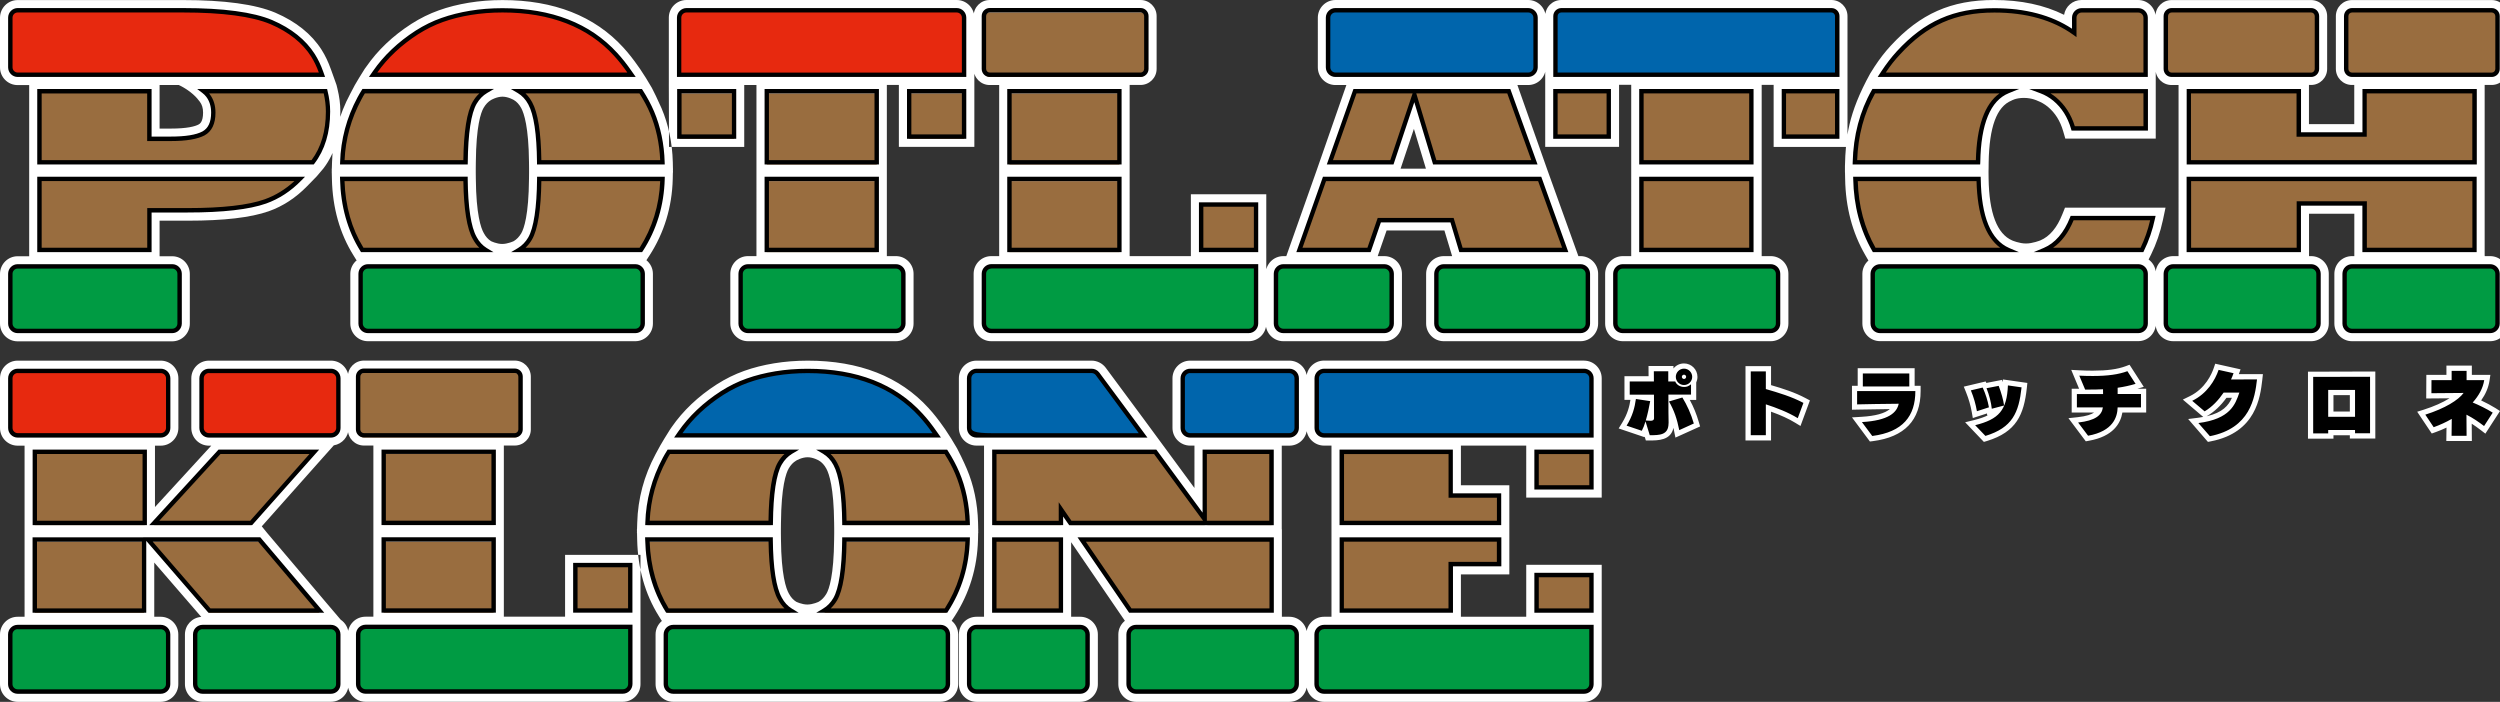
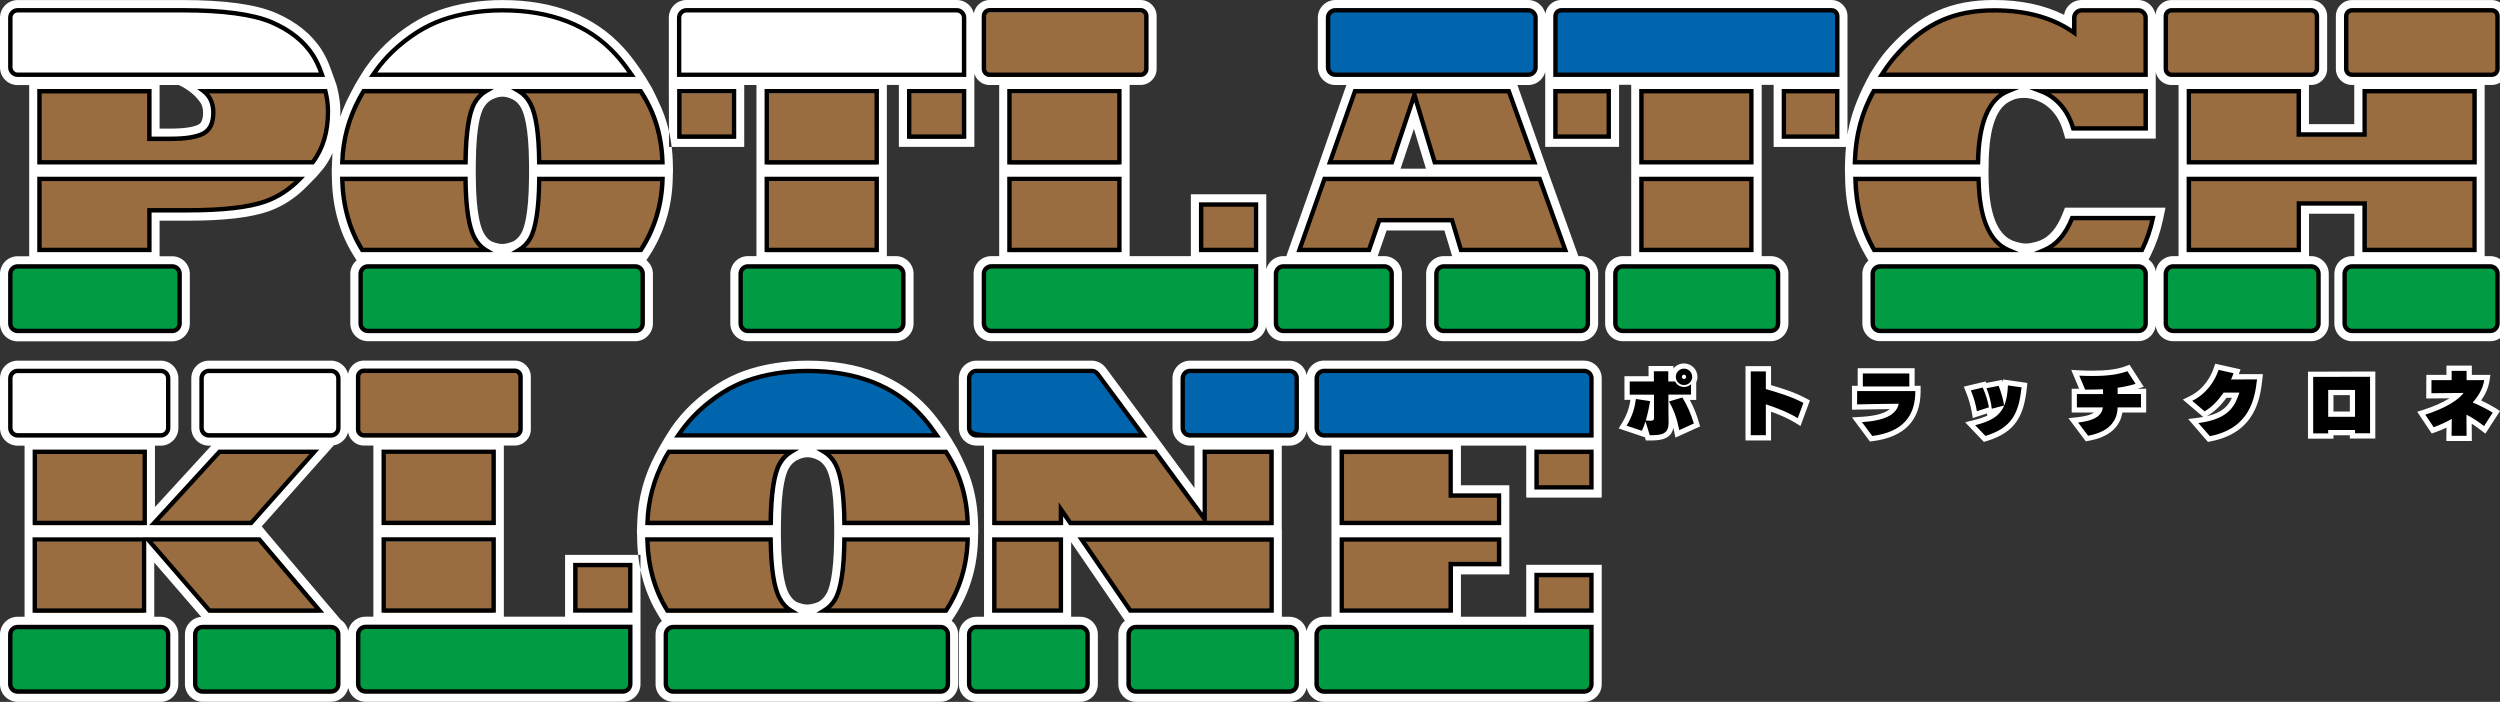
<svg xmlns="http://www.w3.org/2000/svg" version="1.1" id="レイヤー_1" x="0px" y="0px" viewBox="0 0 384.59 107.97" style="enable-background:new 0 0 384.59 107.97;" xml:space="preserve">
  <rect x="0" y="0" width="384.59" height="107.97" fill="#333333" stroke="none" />
  <style type="text/css">
	.st0{fill:#FFFFFF;}
	.st1{fill:#0065AC;}
	.st2{fill:#E7290F;}
	.st3{fill:#996D3F;}
	.st4{fill:#009B43;}
</style>
  <g id="logo">
-     <path id="white" class="st0" d="M49.74,25.93c1.79-2.32,2.62-5.27,2.62-8.76c0-1.15-0.15-2.3-0.45-3.52l-0.14-0.57l-0.32-0.9   l-0.43-1.2l-0.12-0.33c-0.4-1.12-0.86-2.09-1.42-2.98c-1.54-2.42-3.93-4.34-7.11-5.71c-3.07-1.3-7.86-1.95-14.23-1.95H2.71   c-1.49,0-2.71,1.22-2.71,2.72v7.64c0,1.5,1.21,2.72,2.71,2.72h1.78v0.05v0.9v10.94v0.9v0.08v0.6v0.08v0.9v10.93v0.9v0.05H2.71   c-1.49,0-2.71,1.22-2.71,2.72v7.65c0,1.5,1.21,2.72,2.71,2.72h23.78c1.49,0,2.71-1.22,2.71-2.72v-7.65c0-1.5-1.22-2.72-2.71-2.72   h-1.94v-0.05v-0.9v-4.52h4.32c5.62,0,9.7-0.48,12.47-1.45c2.18-0.77,4.16-2.07,5.9-3.85l1.49-1.53L49.74,25.93z M27.51,13.08   c0,0,0.52,0.23,1.15,0.64c0.81,0.53,1.36,1.06,1.67,1.42c0.19,0.22,0.32,0.39,0.41,0.51c0.34,0.45,0.5,0.99,0.5,1.68   c0,1.44-0.52,1.73-0.69,1.82c-0.54,0.29-1.74,0.63-4.27,0.63h-1.73v-5.75v-0.9v-0.05H27.51z M53.9,14.39   c-1.77,3.3-2.72,6.84-2.82,10.53l-0.03,0.93l0,0.1h-0.02l0.01,0.36l-0.01,0.24h0.01l0,0.09l0.02,0.92   c0.1,4.43,1.22,8.38,3.32,11.73l0.26,0.42l0.2,0.32h0.05c-0.61,0.5-1,1.25-1,2.09v7.65c0,1.5,1.21,2.72,2.71,2.72h41.13   c1.49,0,2.71-1.22,2.71-2.72v-7.65c0-0.85-0.4-1.6-1-2.09l0.2-0.31l0.27-0.41c2.26-3.49,3.47-7.44,3.58-11.75l0.02-0.92l0-0.1h0.02   l-0.01-0.32l0.01-0.28h-0.01l0-0.1l-0.02-0.92c-0.08-2.96-0.66-5.74-1.73-8.26c-0.49-1.14-1.33-2.86-1.49-3.14   c-0.15-0.28-0.91-1.52-0.91-1.52l-0.91-1.4l-0.27-0.38c-0.76-1.09-1.51-2.05-2.31-2.92C91.47,2.47,85.22,0.01,77.3,0.01   c-1.8,0-3.54,0.14-5.18,0.41c-1.64,0.27-3.19,0.66-4.61,1.17c-1.44,0.51-2.86,1.21-4.22,2.08c-2.86,1.84-5.18,4.05-6.92,6.56   L56.1,10.6l-0.87,1.4c0,0-0.5,0.83-0.64,1.08 M77.26,37.53c-0.85,0-1.72-0.43-1.72-0.43c-0.45-0.28-0.82-0.69-1.12-1.25   c-0.44-0.77-1.17-2.86-1.22-8.35l-0.01-0.89l0-0.35l0-0.39l0.01-0.89c0.05-5.6,0.77-7.65,1.19-8.38c0.32-0.55,0.7-0.95,1.16-1.22   c0,0,0.86-0.51,1.75-0.51c0.88,0,1.74,0.51,1.74,0.51c0.46,0.27,0.84,0.69,1.15,1.26c0.42,0.78,1.14,2.89,1.19,8.33l0.01,0.89   l0,0.36l0,0.39l-0.01,0.89c-0.05,5.6-0.77,7.67-1.2,8.4c-0.31,0.52-0.68,0.91-1.14,1.19C79.04,37.1,78.1,37.53,77.26,37.53    M147.18,0c1.49,0,2.71,1.22,2.71,2.72v9.68v0.05v0.62v0.05v0.9v6.99v0.9v0.68h-0.68h-0.9h-8.45h-0.9h-0.68v-0.68v-0.9v-6.99v-0.9   v-0.05h-1.85v0.05v0.9v10.94v0.9v0.08v0.6v0.08v0.9v10.93v0.9v0.05h1.4c1.49,0,2.71,1.22,2.71,2.72v7.65c0,1.5-1.21,2.72-2.71,2.72   h-22.77c-1.49,0-2.71-1.22-2.71-2.72v-7.65c0-1.5,1.22-2.72,2.71-2.72h1.31v-0.05v-0.9V27.52v-0.9v-0.08v-0.6v-0.08v-0.9V14.03   v-0.9v-0.05h-1.88v0.05v0.9v6.99v0.9v0.68h-0.68h-0.9h-8.41h-0.9h-0.68l-0.03-9.51V12.4V2.71c0-1.49,1.21-2.71,2.71-2.71H147.18    M192.09,52.49h-39.6c-1.49,0-2.71-1.22-2.71-2.72v-7.65c0-1.5,1.21-2.72,2.71-2.72h1.22V13.08h-1.46c-1.36,0-2.47-1.11-2.47-2.47   V2.47c0-1.36,1.11-2.47,2.47-2.47h23.21c1.36,0,2.47,1.11,2.47,2.47v8.13c0,1.36-1.11,2.47-2.47,2.47h-1.68V39.4h9.42v-9.51h11.6   v19.89C194.8,51.27,193.58,52.49,192.09,52.49 M243.14,52.49H222.1c-1.49,0-2.71-1.22-2.71-2.72v-7.65c0-1.5,1.22-2.72,2.71-2.72   h1.29l-1.19-3.95h-8.89l-1.37,3.95h1.02c1.49,0,2.71,1.22,2.71,2.72v7.65c0,1.5-1.21,2.72-2.71,2.72h-15.54   c-1.49,0-2.71-1.22-2.71-2.72v-7.65c0-1.5,1.21-2.72,2.71-2.72h0.46l4.68-13.23l4.56-13.09h-1.68c-1.49,0-2.71-1.22-2.71-2.72V2.72   c0-1.5,1.22-2.72,2.71-2.72h29.65c1.49,0,2.71,1.22,2.71,2.72v7.64c0,1.5-1.21,2.72-2.71,2.72h-1.66l4.62,13.09l4.76,13.23h0.33   c1.49,0,2.71,1.22,2.71,2.72v7.65C245.85,51.27,244.63,52.49,243.14,52.49 M215.46,25.95h3.9l-1.85-6.13L215.46,25.95z M281.74,0   c1.36,0,2.47,1.11,2.47,2.48v1.31v6.82v11.65v0.34h-0.34h-10.68h-0.34v-0.34v-9.2h-1.84v13.23v0.82V39.4h1.4   c1.49,0,2.71,1.22,2.71,2.72v7.65c0,1.5-1.22,2.72-2.71,2.72h-22.77c-1.5,0-2.71-1.22-2.71-2.72v-7.65c0-1.5,1.22-2.72,2.71-2.72   h1.3V27.11v-0.82V13.05h-1.87v9.2v0.34h-0.34h-10.68h-0.34v-0.34V10.6V3.78V2.48c0-1.37,1.11-2.48,2.47-2.48H281.74 M333.13,31.97   l-0.17,0.81l-0.23,1.09c-0.4,1.86-1.01,3.64-1.81,5.27l-0.25,0.5l-0.14,0.28c0.68,0.49,1.12,1.29,1.12,2.19v7.65   c0,1.5-1.21,2.72-2.71,2.72h-39.73c-1.49,0-2.71-1.22-2.71-2.72v-7.65c0-0.81,0.37-1.54,0.93-2.03l-0.23-0.4l-0.26-0.45   c-1.98-3.42-3.02-7.35-3.09-11.69l-0.02-0.92l0-0.09h-0.01v-0.6v-0.37c0.11-4.33,0.47-8.06,3.89-14.26l0.67-1.06   c0.78-1.19,1.59-2.24,2.48-3.2c4.54-4.94,9.3-7.04,15.91-7.04c4.11,0,7.72,0.77,10.76,2.28c0.21-1.29,1.33-2.28,2.67-2.28h8.72   c1.49,0,2.71,1.22,2.71,2.72v7.63v0v2.77v0.9v5.72v0.9v0.68h-0.68h-0.9h-11.15h-0.67h-0.51l-0.14-0.49l-0.19-0.65   c-0.46-1.59-1.23-2.81-2.35-3.75c-0.5-0.41-1.04-0.72-1.62-0.94c0,0-0.84-0.43-2.07-0.43c-1.25,0-1.9,0.41-1.9,0.41   c-2.31,0.93-3.43,4.13-3.52,9.5l-0.01,0.89l-0.01,0.46l0,0.27l0.01,0.89c0.08,5.3,1.3,8.5,3.63,9.51c0,0,1.08,0.47,2.12,0.47   c1.03,0,2.21-0.48,2.21-0.48c1.43-0.6,2.57-1.95,3.39-4.03l0.23-0.57l0.17-0.43h0.46h0.61h12.42h1.11H333.13z M382.25,39.35v0.05   h0.83c1.49,0,2.71,1.22,2.71,2.72v7.65c0,1.5-1.21,2.72-2.71,2.72h-21.26c-1.49,0-2.71-1.22-2.71-2.72v-7.65   c0-1.5,1.21-2.72,2.71-2.72h0.36v-0.05v-0.9v-5.57h-6.97v5.57v0.9v0.05h0.33c1.49,0,2.71,1.22,2.71,2.72v7.65   c0,1.5-1.21,2.72-2.71,2.72h-21.23c-1.49,0-2.71-1.22-2.71-2.72v-7.65c0-1.5,1.21-2.72,2.71-2.72h0.83v-0.05v-0.9V27.52v-0.9v-0.08   v-0.6v-0.08v-0.9V14.03v-0.9v-0.05h-1.08c-1.36,0-2.47-1.11-2.47-2.47V2.48c0-1.36,1.11-2.47,2.47-2.47h21.47   c1.36,0,2.47,1.11,2.47,2.47v8.12c0,1.36-1.11,2.47-2.47,2.47h-0.33v0.05v0.9v5.08h6.97v-5.08v-0.9v-0.05h-0.36   c-1.36,0-2.47-1.11-2.47-2.47V2.48c0-1.36,1.11-2.47,2.47-2.47h21.5c1.36,0,2.47,1.11,2.47,2.47v8.12c0,1.36-1.11,2.47-2.47,2.47   h-1.08v0.05v0.9v10.94v0.9v0.08v0.6v0.08v0.9v10.93V39.35z M49.53,70.55l-9.26,10.42l0.82,1.01l9.26,10.93l1.26,1.48l0.8,0.94   c0.73,0.49,1.21,1.32,1.21,2.26v7.65c0,1.5-1.21,2.72-2.71,2.72H31.16c-1.49,0-2.71-1.22-2.71-2.72V97.6c0-1.43,1.11-2.6,2.51-2.7   l-7.23-8.36v7.39v0.9v0.05h0.99c1.49,0,2.71,1.22,2.71,2.72v7.65c0,1.5-1.22,2.72-2.71,2.72H2.71c-1.49,0-2.71-1.22-2.71-2.72V97.6   c0-1.5,1.21-2.72,2.71-2.72h1.07v-0.05v-0.9V83v-0.9v-0.68l0-0.98V69.51v-0.9v-0.05H2.71c-1.49,0-2.71-1.22-2.71-2.72V58.2   c0-1.5,1.21-2.72,2.71-2.72h22.02c1.49,0,2.71,1.22,2.71,2.72v7.64c0,1.5-1.22,2.72-2.71,2.72h-0.89v0.05v0.9v8.49l8.66-9.44h-0.36   c-1.49,0-2.71-1.22-2.71-2.72V58.2c0-1.5,1.21-2.72,2.71-2.72h18.78c1.49,0,2.71,1.22,2.71,2.72v7.64c0,1.35-0.99,2.46-2.28,2.67   l-0.48,0.54L49.53,70.55z M95.82,107.96h-39.6c-1.49,0-2.71-1.22-2.71-2.72v-7.65c0-1.5,1.21-2.72,2.71-2.72h1.22V68.54h-1.46   c-1.36,0-2.47-1.11-2.47-2.47v-8.13c0-1.36,1.11-2.47,2.47-2.47h23.21c1.36,0,2.47,1.11,2.47,2.47v8.13c0,1.36-1.11,2.47-2.47,2.47   h-1.68v26.33h9.42v-9.51h11.6v19.89C98.53,106.74,97.32,107.96,95.82,107.96 M100.85,69.87c-1.77,3.3-2.72,6.84-2.82,10.53   L98,81.32l0,0.1h-0.02l0.01,0.36l-0.01,0.24H98l0,0.09l0.02,0.92c0.1,4.43,1.22,8.38,3.32,11.73l0.26,0.42l0.2,0.32h0.05   c-0.61,0.5-1,1.25-1,2.09v7.65c0,1.5,1.22,2.72,2.71,2.72h41.13c1.49,0,2.71-1.22,2.71-2.72v-7.65c0-0.85-0.4-1.6-1-2.09l0.2-0.31   l0.27-0.41c2.26-3.49,3.47-7.44,3.58-11.75l0.02-0.92l0-0.1h0.02l-0.01-0.32l0.01-0.28h-0.01l0-0.1l-0.02-0.92   c-0.08-2.96-0.66-5.74-1.73-8.26c-0.48-1.14-1.33-2.86-1.49-3.14c-0.15-0.28-0.91-1.52-0.91-1.52l-0.91-1.4l-0.27-0.38   c-0.76-1.09-1.51-2.05-2.31-2.92c-4.41-4.84-10.66-7.29-18.58-7.29c-1.8,0-3.54,0.14-5.18,0.41c-1.64,0.27-3.19,0.66-4.61,1.17   c-1.44,0.51-2.86,1.21-4.22,2.08c-2.86,1.84-5.18,4.05-6.92,6.56l-0.26,0.38l-0.87,1.4c0,0-0.5,0.83-0.64,1.08 M124.2,93   c-0.85,0-1.72-0.43-1.72-0.43c-0.45-0.28-0.82-0.69-1.12-1.25c-0.44-0.77-1.17-2.86-1.22-8.35l-0.01-0.89l0-0.35l0-0.39l0.01-0.89   c0.05-5.6,0.77-7.65,1.19-8.38c0.32-0.55,0.7-0.95,1.16-1.22c0,0,0.86-0.51,1.75-0.51c0.88,0,1.74,0.51,1.74,0.51   c0.46,0.27,0.84,0.69,1.15,1.26c0.42,0.78,1.14,2.89,1.19,8.33l0.01,0.89l0,0.35l0,0.39l-0.01,0.89c-0.05,5.6-0.77,7.67-1.2,8.4   c-0.31,0.52-0.68,0.91-1.14,1.19C125.98,92.57,125.05,93,124.2,93 M197.18,68.6v0.9v10.94v0.9v0.08h0.02v0.68V83v10.93v0.9v0.05   h1.15c1.49,0,2.71,1.22,2.71,2.72v7.65c0,1.5-1.21,2.72-2.71,2.72h-23.6c-1.49,0-2.71-1.22-2.71-2.72V97.6c0-0.85,0.4-1.6,1.01-2.1   l-0.2-0.29l-0.27-0.39l-7.47-10.93l-0.33-0.48v10.52v0.9v0.05h1.4c1.49,0,2.71,1.22,2.71,2.72v7.65c0,1.5-1.22,2.72-2.71,2.72   h-15.96c-1.49,0-2.71-1.22-2.71-2.72V97.6c0-1.5,1.21-2.72,2.71-2.72h1.16v-0.05v-0.9V83v-0.9v-0.08v-0.6v-0.08v-0.9V69.5v-0.9   v-0.05h-1.15c-1.5,0-2.72-1.22-2.72-2.72v-7.64c0-1.49,1.21-2.71,2.71-2.71h17.71c0.85,0,1.66,0.41,2.17,1.09l5.26,7.1l0,0   l0.36,0.49l0.02,0.02l0.02,0.03c0,0,0,0,0,0l7.99,10.86V69.5v-0.9v-0.05h-0.67c-1.49,0-2.71-1.22-2.71-2.72V58.2   c0-1.5,1.22-2.72,2.71-2.72h15.27c1.49,0,2.71,1.22,2.71,2.72v7.64c0,1.5-1.21,2.72-2.71,2.72h-1.17V68.6z M243.69,55.48   c1.49,0,2.71,1.22,2.71,2.72v9.68v0.05v0.62v0.05v0.9v5.47v0.9v0.68h-0.68h-0.9h-8.45h-0.9h-0.68v-0.68v-0.9V69.5v-0.9v-0.05   h-10.05v0.05v0.9v5.15h5.87h0.9h0.68v0.68v0.9v4.22v0.08v0.68v0.15v0.68V83v3.78v0.9v0.68h-0.68h-0.9h-5.87v5.57v0.9v0.05h10.05   v-0.05v-0.9v-5.46v-0.9v-0.68h0.68h0.9h8.45h0.9h0.68v0.68v0.9v5.46v0.9v0.05v0.62v0.05v9.71c0,1.49-1.21,2.71-2.71,2.71h-40.01   c-1.5,0-2.72-1.22-2.72-2.72V97.6c0-1.5,1.21-2.72,2.71-2.72h1.16v-0.05v-0.9V83v-0.98v-0.68V81.2v-0.68v-0.08V69.5v-0.9v-0.05   h-1.14c-1.5,0-2.72-1.22-2.72-2.72v-7.65c0-1.49,1.21-2.71,2.71-2.71H243.69 M259.94,61.51c0.6,1.1,1.04,2.19,1.4,3.42l0.2,0.67   l-3.8,1.72l-0.2-0.99c-0.04-0.18-0.07-0.35-0.11-0.51c-0.38,1.94-2.39,1.94-3.64,1.94h-0.6l-0.18-0.59l-0.04,0.08l-3.96-1.34   l0.53-0.86c0.85-1.38,1.14-2.6,1.28-3.54h-0.92v-3.64h3.71l-0.01-1.57h3.84v0.39c0.38-0.48,0.96-0.78,1.62-0.78   c1.14,0,2.07,0.93,2.07,2.07c0,0.3-0.07,0.6-0.19,0.87v2.67H259.94 M272.46,59.25c1.86,0.54,3.67,1.12,5.35,2.02l0.62,0.33   l-1.45,3.93l-0.84-0.51c-0.98-0.6-2.16-1.14-3.69-1.69v4.43h-3.93V56.32h3.93V59.25 M294.53,59.35h0.93v0.8   c0,4.49-2.47,7.08-7.33,7.71l-0.47,0.06l-2.76-3.71l1.49-0.09c2.12-0.13,3.57-0.53,4.33-1.19c-1.88,0.02-4.23,0.07-4.89,0.08   l-0.93,0.02v-3.68h0.88v-2.71h8.76V59.35z M308.12,58.37l3.76,0.54l-0.08,0.77c-0.45,4.12-1.6,6.77-6.13,8.16l-0.48,0.14   l-2.88-3.02l1.35-0.33c0.92-0.23,1.64-0.48,2.21-0.77l-0.17,0.04l-0.03-0.3l-2.18,0.71l-0.16-0.91c-0.19-1.06-0.46-2-0.88-3.05   l-0.35-0.87l3.37-0.8l0.1,0.23l2.41-0.47l0.13,0.34L308.12,58.37z M328.82,59.8h1.34v3.66h-3.66c-0.28,1.7-1.44,3.68-5.14,4.34   l-0.49,0.09l-2.67-3.56l1.41-0.15c1.4-0.15,2.14-0.44,2.54-0.72h-3.45V59.8h1.14l-1.21-2.9l1.29,0.07   c0.81,0.05,1.52,0.05,2.06,0.05c2.18,0,3.77-0.22,5.01-0.68l0.61-0.23l2.19,3.4L328.82,59.8z M344.41,57.56l0.27-0.74l-3.9-0.87   l-0.23,0.68c-0.31,0.91-1.29,3.14-3.65,4.3l-1.1,0.54l3.14,2.67c-0.26,0.05-0.53,0.09-0.83,0.13l-1.49,0.19l3.04,3.52l0.46-0.09   c6.97-1.36,7.59-6.82,7.9-9.44l0.1-0.9h-0.9C346.56,57.55,345.45,57.56,344.41,57.56 M339.57,63.97c1.08-0.63,2.06-1.56,2.94-2.77   h0.84c-0.52,1.17-1.42,2.27-3.89,2.84L339.57,63.97z M355.05,67.48h3.92v-0.52h2.52v0.5h3.92V57.15l-10.36,0.03V67.48z    M361.49,63.31h-2.52v-2.52h2.52V63.31z M384.59,63.23l-2.25,3.48l-0.69-0.53c-0.51-0.39-0.94-0.7-1.41-1l0.02,2.66h-3.93   l0.03-2.06c-0.54,0.26-1.1,0.49-1.68,0.7l-0.59,0.21l-2.24-3.35l1.02-0.32c1.54-0.49,2.92-1.1,3.95-1.75l-3.58,0.03l0.02-3.63h3.09   v-1.43h3.91v1.43h2.85l-0.14,0.93c-0.16,1.02-0.59,2.03-1.28,3c0.79,0.37,1.57,0.79,2.22,1.19L384.59,63.23z" />
+     <path id="white" class="st0" d="M49.74,25.93c1.79-2.32,2.62-5.27,2.62-8.76c0-1.15-0.15-2.3-0.45-3.52l-0.14-0.57l-0.32-0.9   l-0.43-1.2l-0.12-0.33c-0.4-1.12-0.86-2.09-1.42-2.98c-1.54-2.42-3.93-4.34-7.11-5.71c-3.07-1.3-7.86-1.95-14.23-1.95H2.71   c-1.49,0-2.71,1.22-2.71,2.72v7.64c0,1.5,1.21,2.72,2.71,2.72h1.78v0.05v0.9v10.94v0.9v0.08v0.6v0.08v0.9v10.93v0.9v0.05H2.71   c-1.49,0-2.71,1.22-2.71,2.72v7.65c0,1.5,1.21,2.72,2.71,2.72h23.78c1.49,0,2.71-1.22,2.71-2.72v-7.65c0-1.5-1.22-2.72-2.71-2.72   h-1.94v-0.05v-0.9v-4.52h4.32c5.62,0,9.7-0.48,12.47-1.45c2.18-0.77,4.16-2.07,5.9-3.85l1.49-1.53L49.74,25.93z M27.51,13.08   c0,0,0.52,0.23,1.15,0.64c0.81,0.53,1.36,1.06,1.67,1.42c0.19,0.22,0.32,0.39,0.41,0.51c0.34,0.45,0.5,0.99,0.5,1.68   c0,1.44-0.52,1.73-0.69,1.82c-0.54,0.29-1.74,0.63-4.27,0.63h-1.73v-5.75v-0.9v-0.05H27.51z M53.9,14.39   c-1.77,3.3-2.72,6.84-2.82,10.53l-0.03,0.93l0,0.1h-0.02l0.01,0.36l-0.01,0.24h0.01l0,0.09l0.02,0.92   c0.1,4.43,1.22,8.38,3.32,11.73l0.26,0.42l0.2,0.32h0.05c-0.61,0.5-1,1.25-1,2.09v7.65c0,1.5,1.21,2.72,2.71,2.72h41.13   c1.49,0,2.71-1.22,2.71-2.72v-7.65c0-0.85-0.4-1.6-1-2.09l0.2-0.31l0.27-0.41c2.26-3.49,3.47-7.44,3.58-11.75l0.02-0.92l0-0.1h0.02   l-0.01-0.32l0.01-0.28h-0.01l0-0.1l-0.02-0.92c-0.08-2.96-0.66-5.74-1.73-8.26c-0.49-1.14-1.33-2.86-1.49-3.14   c-0.15-0.28-0.91-1.52-0.91-1.52l-0.91-1.4l-0.27-0.38c-0.76-1.09-1.51-2.05-2.31-2.92C91.47,2.47,85.22,0.01,77.3,0.01   c-1.8,0-3.54,0.14-5.18,0.41c-1.64,0.27-3.19,0.66-4.61,1.17c-1.44,0.51-2.86,1.21-4.22,2.08c-2.86,1.84-5.18,4.05-6.92,6.56   L56.1,10.6l-0.87,1.4c0,0-0.5,0.83-0.64,1.08 M77.26,37.53c-0.85,0-1.72-0.43-1.72-0.43c-0.45-0.28-0.82-0.69-1.12-1.25   c-0.44-0.77-1.17-2.86-1.22-8.35l-0.01-0.89l0-0.35l0-0.39l0.01-0.89c0.05-5.6,0.77-7.65,1.19-8.38c0.32-0.55,0.7-0.95,1.16-1.22   c0,0,0.86-0.51,1.75-0.51c0.88,0,1.74,0.51,1.74,0.51c0.46,0.27,0.84,0.69,1.15,1.26c0.42,0.78,1.14,2.89,1.19,8.33l0.01,0.89   l0,0.36l0,0.39l-0.01,0.89c-0.05,5.6-0.77,7.67-1.2,8.4c-0.31,0.52-0.68,0.91-1.14,1.19C79.04,37.1,78.1,37.53,77.26,37.53    M147.18,0c1.49,0,2.71,1.22,2.71,2.72v9.68v0.05v0.62v0.05v0.9v6.99v0.9v0.68h-0.68h-0.9h-8.45h-0.9h-0.68v-0.68v-0.9v-6.99v-0.9   v-0.05h-1.85v0.05v0.9v10.94v0.9v0.08v0.6v0.08v0.9v10.93v0.9v0.05h1.4c1.49,0,2.71,1.22,2.71,2.72v7.65c0,1.5-1.21,2.72-2.71,2.72   h-22.77c-1.49,0-2.71-1.22-2.71-2.72v-7.65c0-1.5,1.22-2.72,2.71-2.72h1.31v-0.05v-0.9V27.52v-0.9v-0.08v-0.6v-0.08v-0.9V14.03   v-0.9v-0.05h-1.88v0.05v0.9v6.99v0.9v0.68h-0.68h-0.9h-8.41h-0.9h-0.68l-0.03-9.51V12.4V2.71c0-1.49,1.21-2.71,2.71-2.71H147.18    M192.09,52.49h-39.6c-1.49,0-2.71-1.22-2.71-2.72v-7.65c0-1.5,1.21-2.72,2.71-2.72h1.22V13.08h-1.46c-1.36,0-2.47-1.11-2.47-2.47   V2.47c0-1.36,1.11-2.47,2.47-2.47h23.21c1.36,0,2.47,1.11,2.47,2.47v8.13c0,1.36-1.11,2.47-2.47,2.47h-1.68V39.4h9.42v-9.51h11.6   v19.89C194.8,51.27,193.58,52.49,192.09,52.49 M243.14,52.49H222.1c-1.49,0-2.71-1.22-2.71-2.72v-7.65c0-1.5,1.22-2.72,2.71-2.72   h1.29l-1.19-3.95h-8.89l-1.37,3.95h1.02c1.49,0,2.71,1.22,2.71,2.72v7.65c0,1.5-1.21,2.72-2.71,2.72h-15.54   c-1.49,0-2.71-1.22-2.71-2.72v-7.65c0-1.5,1.21-2.72,2.71-2.72h0.46l4.68-13.23l4.56-13.09h-1.68c-1.49,0-2.71-1.22-2.71-2.72V2.72   c0-1.5,1.22-2.72,2.71-2.72h29.65c1.49,0,2.71,1.22,2.71,2.72v7.64c0,1.5-1.21,2.72-2.71,2.72h-1.66l4.62,13.09l4.76,13.23h0.33   c1.49,0,2.71,1.22,2.71,2.72v7.65C245.85,51.27,244.63,52.49,243.14,52.49 M215.46,25.95h3.9l-1.85-6.13L215.46,25.95z M281.74,0   c1.36,0,2.47,1.11,2.47,2.48v1.31v6.82v11.65v0.34h-0.34h-10.68h-0.34v-0.34v-9.2h-1.84v13.23v0.82V39.4h1.4   c1.49,0,2.71,1.22,2.71,2.72v7.65c0,1.5-1.22,2.72-2.71,2.72h-22.77c-1.5,0-2.71-1.22-2.71-2.72v-7.65c0-1.5,1.22-2.72,2.71-2.72   h1.3V27.11v-0.82V13.05h-1.87v9.2v0.34h-0.34h-10.68h-0.34v-0.34V10.6V3.78V2.48c0-1.37,1.11-2.48,2.47-2.48H281.74 M333.13,31.97   l-0.17,0.81l-0.23,1.09c-0.4,1.86-1.01,3.64-1.81,5.27l-0.25,0.5l-0.14,0.28c0.68,0.49,1.12,1.29,1.12,2.19v7.65   c0,1.5-1.21,2.72-2.71,2.72h-39.73c-1.49,0-2.71-1.22-2.71-2.72v-7.65c0-0.81,0.37-1.54,0.93-2.03l-0.23-0.4l-0.26-0.45   c-1.98-3.42-3.02-7.35-3.09-11.69l-0.02-0.92l0-0.09h-0.01v-0.6v-0.37c0.11-4.33,0.47-8.06,3.89-14.26l0.67-1.06   c0.78-1.19,1.59-2.24,2.48-3.2c4.54-4.94,9.3-7.04,15.91-7.04c4.11,0,7.72,0.77,10.76,2.28c0.21-1.29,1.33-2.28,2.67-2.28h8.72   c1.49,0,2.71,1.22,2.71,2.72v7.63v0v2.77v0.9v5.72v0.9v0.68h-0.68h-0.9h-11.15h-0.67h-0.51l-0.14-0.49l-0.19-0.65   c-0.46-1.59-1.23-2.81-2.35-3.75c-0.5-0.41-1.04-0.72-1.62-0.94c0,0-0.84-0.43-2.07-0.43c-1.25,0-1.9,0.41-1.9,0.41   c-2.31,0.93-3.43,4.13-3.52,9.5l-0.01,0.89l-0.01,0.46l0,0.27l0.01,0.89c0.08,5.3,1.3,8.5,3.63,9.51c0,0,1.08,0.47,2.12,0.47   c1.03,0,2.21-0.48,2.21-0.48c1.43-0.6,2.57-1.95,3.39-4.03l0.23-0.57l0.17-0.43h0.46h0.61h12.42h1.11H333.13z M382.25,39.35v0.05   h0.83c1.49,0,2.71,1.22,2.71,2.72v7.65c0,1.5-1.21,2.72-2.71,2.72h-21.26c-1.49,0-2.71-1.22-2.71-2.72v-7.65   c0-1.5,1.21-2.72,2.71-2.72h0.36v-0.05v-0.9v-5.57h-6.97v5.57v0.9v0.05h0.33c1.49,0,2.71,1.22,2.71,2.72v7.65   c0,1.5-1.21,2.72-2.71,2.72h-21.23c-1.49,0-2.71-1.22-2.71-2.72v-7.65c0-1.5,1.21-2.72,2.71-2.72h0.83v-0.05v-0.9V27.52v-0.9v-0.08   v-0.6v-0.08v-0.9V14.03v-0.9v-0.05h-1.08c-1.36,0-2.47-1.11-2.47-2.47V2.48c0-1.36,1.11-2.47,2.47-2.47h21.47   c1.36,0,2.47,1.11,2.47,2.47v8.12c0,1.36-1.11,2.47-2.47,2.47h-0.33v0.05v0.9v5.08h6.97v-5.08v-0.9v-0.05h-0.36   c-1.36,0-2.47-1.11-2.47-2.47V2.48c0-1.36,1.11-2.47,2.47-2.47h21.5c1.36,0,2.47,1.11,2.47,2.47v8.12c0,1.36-1.11,2.47-2.47,2.47   h-1.08v0.05v0.9v10.94v0.9v0.08v0.6v0.08v0.9v10.93V39.35z M49.53,70.55l-9.26,10.42l0.82,1.01l9.26,10.93l1.26,1.48l0.8,0.94   c0.73,0.49,1.21,1.32,1.21,2.26v7.65c0,1.5-1.21,2.72-2.71,2.72H31.16c-1.49,0-2.71-1.22-2.71-2.72V97.6c0-1.43,1.11-2.6,2.51-2.7   l-7.23-8.36v7.39v0.9v0.05h0.99c1.49,0,2.71,1.22,2.71,2.72v7.65c0,1.5-1.22,2.72-2.71,2.72H2.71c-1.49,0-2.71-1.22-2.71-2.72V97.6   c0-1.5,1.21-2.72,2.71-2.72h1.07v-0.05v-0.9V83v-0.9v-0.68l0-0.98V69.51v-0.9v-0.05H2.71c-1.49,0-2.71-1.22-2.71-2.72V58.2   c0-1.5,1.21-2.72,2.71-2.72h22.02c1.49,0,2.71,1.22,2.71,2.72v7.64c0,1.5-1.22,2.72-2.71,2.72h-0.89v0.05v0.9v8.49l8.66-9.44h-0.36   c-1.49,0-2.71-1.22-2.71-2.72V58.2c0-1.5,1.21-2.72,2.71-2.72h18.78c1.49,0,2.71,1.22,2.71,2.72v7.64c0,1.35-0.99,2.46-2.28,2.67   l-0.48,0.54L49.53,70.55z M95.82,107.96h-39.6c-1.49,0-2.71-1.22-2.71-2.72v-7.65c0-1.5,1.21-2.72,2.71-2.72h1.22V68.54h-1.46   c-1.36,0-2.47-1.11-2.47-2.47v-8.13c0-1.36,1.11-2.47,2.47-2.47h23.21c1.36,0,2.47,1.11,2.47,2.47v8.13c0,1.36-1.11,2.47-2.47,2.47   h-1.68v26.33h9.42v-9.51h11.6v19.89C98.53,106.74,97.32,107.96,95.82,107.96 M100.85,69.87c-1.77,3.3-2.72,6.84-2.82,10.53   L98,81.32l0,0.1h-0.02l0.01,0.36l-0.01,0.24H98l0,0.09l0.02,0.92c0.1,4.43,1.22,8.38,3.32,11.73l0.26,0.42l0.2,0.32h0.05   c-0.61,0.5-1,1.25-1,2.09v7.65c0,1.5,1.22,2.72,2.71,2.72h41.13c1.49,0,2.71-1.22,2.71-2.72v-7.65c0-0.85-0.4-1.6-1-2.09l0.2-0.31   l0.27-0.41c2.26-3.49,3.47-7.44,3.58-11.75l0.02-0.92l0-0.1h0.02l-0.01-0.32l0.01-0.28h-0.01l0-0.1l-0.02-0.92   c-0.08-2.96-0.66-5.74-1.73-8.26c-0.48-1.14-1.33-2.86-1.49-3.14c-0.15-0.28-0.91-1.52-0.91-1.52l-0.91-1.4l-0.27-0.38   c-0.76-1.09-1.51-2.05-2.31-2.92c-4.41-4.84-10.66-7.29-18.58-7.29c-1.8,0-3.54,0.14-5.18,0.41c-1.64,0.27-3.19,0.66-4.61,1.17   c-1.44,0.51-2.86,1.21-4.22,2.08c-2.86,1.84-5.18,4.05-6.92,6.56l-0.26,0.38l-0.87,1.4c0,0-0.5,0.83-0.64,1.08 M124.2,93   c-0.85,0-1.72-0.43-1.72-0.43c-0.45-0.28-0.82-0.69-1.12-1.25c-0.44-0.77-1.17-2.86-1.22-8.35l-0.01-0.89l0-0.35l0-0.39l0.01-0.89   c0.05-5.6,0.77-7.65,1.19-8.38c0.32-0.55,0.7-0.95,1.16-1.22c0,0,0.86-0.51,1.75-0.51c0.88,0,1.74,0.51,1.74,0.51   c0.46,0.27,0.84,0.69,1.15,1.26c0.42,0.78,1.14,2.89,1.19,8.33l0.01,0.89l0,0.35l0,0.39l-0.01,0.89c-0.05,5.6-0.77,7.67-1.2,8.4   c-0.31,0.52-0.68,0.91-1.14,1.19C125.98,92.57,125.05,93,124.2,93 M197.18,68.6v0.9v10.94v0.9v0.08h0.02v0.68V83v10.93v0.9v0.05   h1.15c1.49,0,2.71,1.22,2.71,2.72v7.65c0,1.5-1.21,2.72-2.71,2.72h-23.6c-1.49,0-2.71-1.22-2.71-2.72V97.6c0-0.85,0.4-1.6,1.01-2.1   l-0.2-0.29l-0.27-0.39l-7.47-10.93l-0.33-0.48v10.52v0.9v0.05h1.4c1.49,0,2.71,1.22,2.71,2.72v7.65c0,1.5-1.22,2.72-2.71,2.72   h-15.96c-1.49,0-2.71-1.22-2.71-2.72V97.6c0-1.5,1.21-2.72,2.71-2.72h1.16v-0.05v-0.9V83v-0.9v-0.08v-0.6v-0.08v-0.9V69.5v-0.9   v-0.05h-1.15c-1.5,0-2.72-1.22-2.72-2.72v-7.64c0-1.49,1.21-2.71,2.71-2.71h17.71c0.85,0,1.66,0.41,2.17,1.09l5.26,7.1l0,0   l0.36,0.49l0.02,0.02l0.02,0.03c0,0,0,0,0,0l7.99,10.86V69.5v-0.9v-0.05h-0.67c-1.49,0-2.71-1.22-2.71-2.72V58.2   c0-1.5,1.22-2.72,2.71-2.72h15.27c1.49,0,2.71,1.22,2.71,2.72v7.64c0,1.5-1.21,2.72-2.71,2.72h-1.17V68.6z M243.69,55.48   c1.49,0,2.71,1.22,2.71,2.72v9.68v0.05v0.62v0.05v0.9v5.47v0.9v0.68h-0.68h-0.9h-8.45h-0.9h-0.68v-0.68v-0.9V69.5v-0.9v-0.05   h-10.05v0.05v0.9v5.15h5.87h0.9h0.68v0.68v0.9v4.22v0.08v0.68v0.15v0.68V83v3.78v0.9v0.68h-0.68h-0.9h-5.87v5.57v0.9v0.05h10.05   v-0.05v-0.9v-5.46v-0.9v-0.68h0.68h0.9h8.45h0.9h0.68v0.68v0.9v5.46v0.9v0.05v0.62v0.05v9.71c0,1.49-1.21,2.71-2.71,2.71h-40.01   c-1.5,0-2.72-1.22-2.72-2.72V97.6c0-1.5,1.21-2.72,2.71-2.72h1.16v-0.05v-0.9v-0.98v-0.68V81.2v-0.68v-0.08V69.5v-0.9v-0.05   h-1.14c-1.5,0-2.72-1.22-2.72-2.72v-7.65c0-1.49,1.21-2.71,2.71-2.71H243.69 M259.94,61.51c0.6,1.1,1.04,2.19,1.4,3.42l0.2,0.67   l-3.8,1.72l-0.2-0.99c-0.04-0.18-0.07-0.35-0.11-0.51c-0.38,1.94-2.39,1.94-3.64,1.94h-0.6l-0.18-0.59l-0.04,0.08l-3.96-1.34   l0.53-0.86c0.85-1.38,1.14-2.6,1.28-3.54h-0.92v-3.64h3.71l-0.01-1.57h3.84v0.39c0.38-0.48,0.96-0.78,1.62-0.78   c1.14,0,2.07,0.93,2.07,2.07c0,0.3-0.07,0.6-0.19,0.87v2.67H259.94 M272.46,59.25c1.86,0.54,3.67,1.12,5.35,2.02l0.62,0.33   l-1.45,3.93l-0.84-0.51c-0.98-0.6-2.16-1.14-3.69-1.69v4.43h-3.93V56.32h3.93V59.25 M294.53,59.35h0.93v0.8   c0,4.49-2.47,7.08-7.33,7.71l-0.47,0.06l-2.76-3.71l1.49-0.09c2.12-0.13,3.57-0.53,4.33-1.19c-1.88,0.02-4.23,0.07-4.89,0.08   l-0.93,0.02v-3.68h0.88v-2.71h8.76V59.35z M308.12,58.37l3.76,0.54l-0.08,0.77c-0.45,4.12-1.6,6.77-6.13,8.16l-0.48,0.14   l-2.88-3.02l1.35-0.33c0.92-0.23,1.64-0.48,2.21-0.77l-0.17,0.04l-0.03-0.3l-2.18,0.71l-0.16-0.91c-0.19-1.06-0.46-2-0.88-3.05   l-0.35-0.87l3.37-0.8l0.1,0.23l2.41-0.47l0.13,0.34L308.12,58.37z M328.82,59.8h1.34v3.66h-3.66c-0.28,1.7-1.44,3.68-5.14,4.34   l-0.49,0.09l-2.67-3.56l1.41-0.15c1.4-0.15,2.14-0.44,2.54-0.72h-3.45V59.8h1.14l-1.21-2.9l1.29,0.07   c0.81,0.05,1.52,0.05,2.06,0.05c2.18,0,3.77-0.22,5.01-0.68l0.61-0.23l2.19,3.4L328.82,59.8z M344.41,57.56l0.27-0.74l-3.9-0.87   l-0.23,0.68c-0.31,0.91-1.29,3.14-3.65,4.3l-1.1,0.54l3.14,2.67c-0.26,0.05-0.53,0.09-0.83,0.13l-1.49,0.19l3.04,3.52l0.46-0.09   c6.97-1.36,7.59-6.82,7.9-9.44l0.1-0.9h-0.9C346.56,57.55,345.45,57.56,344.41,57.56 M339.57,63.97c1.08-0.63,2.06-1.56,2.94-2.77   h0.84c-0.52,1.17-1.42,2.27-3.89,2.84L339.57,63.97z M355.05,67.48h3.92v-0.52h2.52v0.5h3.92V57.15l-10.36,0.03V67.48z    M361.49,63.31h-2.52v-2.52h2.52V63.31z M384.59,63.23l-2.25,3.48l-0.69-0.53c-0.51-0.39-0.94-0.7-1.41-1l0.02,2.66h-3.93   l0.03-2.06c-0.54,0.26-1.1,0.49-1.68,0.7l-0.59,0.21l-2.24-3.35l1.02-0.32c1.54-0.49,2.92-1.1,3.95-1.75l-3.58,0.03l0.02-3.63h3.09   v-1.43h3.91v1.43h2.85l-0.14,0.93c-0.16,1.02-0.59,2.03-1.28,3c0.79,0.37,1.57,0.79,2.22,1.19L384.59,63.23z" />
    <path id="blue" class="st1" d="M235.09,11.5h-29.65c-0.62,0-1.13-0.51-1.13-1.14V2.72c0-0.63,0.51-1.14,1.13-1.14h29.65   c0.62,0,1.13,0.51,1.13,1.14v7.64C236.22,10.99,235.71,11.5,235.09,11.5 M281.74,1.58h-41.57c-0.49,0-0.89,0.4-0.89,0.9v8.12   c0,0.5,0.4,0.9,0.89,0.9h41.57c0.49,0,0.89-0.4,0.89-0.9V2.48C282.63,1.98,282.23,1.58,281.74,1.58 M143.84,66.59   c-0.72-1.04-1.43-1.94-2.18-2.75c-4.1-4.5-9.96-6.78-17.41-6.78c-1.71,0-3.37,0.13-4.92,0.39c-1.56,0.26-3.02,0.62-4.34,1.1   c-1.33,0.47-2.64,1.12-3.91,1.92c-2.68,1.72-4.85,3.79-6.47,6.12l-0.27,0.38h39.76L143.84,66.59z M198.35,66.98   c0.62,0,1.13-0.51,1.13-1.14V58.2c0-0.63-0.51-1.14-1.13-1.14h-15.27c-0.62,0-1.13,0.51-1.13,1.14v7.64c0,0.63,0.51,1.14,1.13,1.14   H198.35 M175.85,66.98l-1.36-1.83l-5.66-7.64c-0.21-0.29-0.55-0.46-0.91-0.46h-17.7c-0.63,0-1.14,0.51-1.14,1.14v7.65   c0,0.63,0.51,1.13,1.13,1.13h23.37H175.85z M244.82,58.19c0-0.63-0.51-1.13-1.13-1.13H203.7c-0.63,0-1.14,0.51-1.14,1.14v7.65   c0,0.63,0.51,1.13,1.13,1.13h41.13V58.19z" />
-     <path id="red" class="st2" d="M49.53,11.5H2.72c-0.62,0-1.13-0.51-1.13-1.14V2.72c0-0.63,0.51-1.14,1.13-1.14h25.42   c6.17,0,10.74,0.62,13.61,1.83c2.88,1.24,5.04,2.96,6.4,5.1c0.5,0.79,0.91,1.66,1.27,2.67L49.53,11.5z M96.89,11.12   c-0.72-1.04-1.43-1.94-2.18-2.75c-4.1-4.5-9.96-6.78-17.41-6.78c-1.71,0-3.37,0.13-4.92,0.39c-1.56,0.26-3.02,0.62-4.34,1.1   c-1.33,0.47-2.64,1.12-3.91,1.92c-2.68,1.72-4.85,3.79-6.47,6.12L57.4,11.5h39.76L96.89,11.12z M148.31,2.71   c0-0.63-0.51-1.13-1.13-1.13h-41.56c-0.63,0-1.14,0.51-1.14,1.14v8.78h43.83V2.71z M24.73,66.98c0.62,0,1.13-0.51,1.13-1.14V58.2   c0-0.63-0.51-1.14-1.13-1.14H2.72c-0.62,0-1.13,0.51-1.13,1.14v7.64c0,0.63,0.51,1.14,1.13,1.14H24.73 M50.92,66.98   c0.62,0,1.13-0.51,1.13-1.14V58.2c0-0.63-0.51-1.14-1.13-1.14H32.14c-0.62,0-1.13,0.51-1.13,1.14v7.64c0,0.63,0.51,1.14,1.13,1.14   H50.92" />
    <path id="brown" class="st3" d="M50.46,17.17c0,3.09-0.79,5.76-2.36,7.8H6.07V14.03h16.91v7.32h3.3c2.31,0,3.98-0.27,5.03-0.82   c1.01-0.55,1.51-1.62,1.51-3.2c0-1.04-0.27-1.91-0.82-2.63c-0.2-0.26-0.43-0.48-0.67-0.67h18.73   C50.31,15.04,50.46,16.08,50.46,17.17 M22.98,32.35h5.9c5.39,0,9.37-0.45,11.95-1.36c2.1-0.74,3.85-1.99,5.29-3.46H6.07v10.93   h16.91V32.35z M52.66,24.97h18.96c0.04-4.48,0.5-7.62,1.41-9.16c0.46-0.79,1.04-1.38,1.73-1.78H55.94   c-0.23,0.36-0.44,0.73-0.64,1.11C53.61,18.28,52.75,21.63,52.66,24.97 M81.57,15.9c0.88,1.62,1.34,4.72,1.38,9.07h18.97   c-0.07-2.66-0.59-5.3-1.61-7.69c-0.48-1.12-1.07-2.2-1.74-3.25H79.83C80.54,14.45,81.12,15.07,81.57,15.9 M73.02,36.61   c-0.9-1.58-1.37-4.69-1.41-9.08H52.65c0.09,4.09,1.12,7.81,3.08,10.93h18.99C74.03,38.03,73.46,37.42,73.02,36.61 M82.95,27.52   c-0.04,4.47-0.51,7.62-1.41,9.18c-0.45,0.77-1.02,1.35-1.7,1.75h18.74c2.11-3.26,3.22-6.97,3.33-10.93H82.95z M112.93,14.37h-8.42   v6.99h8.42V14.37z M134.87,14.37h-16.91v10.94h16.91V14.37z M148.31,14.37h-8.45v6.99h8.45V14.37z M117.96,38.79h16.91V27.86   h-16.91V38.79z M175.46,1.91h-23.21c-0.49,0-0.89,0.4-0.89,0.9v8.13c0,0.5,0.4,0.9,0.89,0.9h23.21c0.49,0,0.89-0.4,0.89-0.9V2.81   C176.35,2.32,175.95,1.91,175.46,1.91 M172.2,14.37h-16.91v10.94h16.91V14.37z M155.29,38.79h16.91V27.86h-16.91V38.79z    M184.78,38.45h8.45v-6.99h-8.45V38.45z M247.48,14.03h-8.2v6.99h8.2V14.03z M269.43,24.97V14.03h-16.91v10.94H269.43z    M282.63,14.03h-8.2v6.99h8.2V14.03z M252.35,38.54h16.91V27.61h-16.91V38.54z M304.29,24.97c0.1-6.02,1.63-9.74,4.61-10.94h-20.65   c-1.83,3.21-2.79,6.92-2.89,10.94H304.29z M318.93,19.75h11.15v-5.72H314c0.73,0.27,1.42,0.67,2.07,1.2   C317.41,16.35,318.36,17.81,318.93,19.75 M304.39,27.52h-18.95c0.07,4.02,1.04,7.73,2.88,10.93h20.64   C306,37.17,304.48,33.45,304.39,27.52 M314.52,38.45h14.98c0.75-1.51,1.31-3.15,1.68-4.9h-12.42   C317.79,36.03,316.38,37.68,314.52,38.45 M355.54,1.58h-21.47c-0.49,0-0.89,0.4-0.89,0.9v8.12c0,0.5,0.4,0.9,0.89,0.9h21.47   c0.49,0,0.89-0.4,0.89-0.9V2.48C356.43,1.98,356.04,1.58,355.54,1.58 M383.32,1.58h-21.5c-0.49,0-0.89,0.4-0.89,0.9v8.12   c0,0.5,0.4,0.9,0.89,0.9h21.5c0.49,0,0.89-0.4,0.89-0.9V2.48C384.21,1.98,383.81,1.58,383.32,1.58 M380.67,24.97V14.03h-16.91v6.66   h-10.12v-6.66h-16.91v10.94H380.67z M336.72,27.52v10.93h16.91V31.3h10.12v7.15h16.91V27.52H336.72z M38.64,80.78l9.72-10.94H33.77   L23.73,80.78H38.64z M22.26,69.84H5.35v10.94h16.91V69.84z M5.35,94.27h16.81V83.34H5.35V94.27z M22.76,83.34l9.45,10.93h16.94   l-9.26-10.93H22.76z M79.19,57.38H55.98c-0.49,0-0.89,0.4-0.89,0.9v8.13c0,0.5,0.4,0.9,0.89,0.9h23.21c0.49,0,0.89-0.4,0.89-0.9   v-8.13C80.09,57.78,79.69,57.38,79.19,57.38 M75.94,69.83H59.02v10.94h16.91V69.83z M59.02,94.25h16.91V83.33H59.02V94.25z    M88.51,93.92h8.45v-6.99h-8.45V93.92z M99.6,80.78h18.96c0.04-4.48,0.5-7.62,1.41-9.16c0.46-0.79,1.04-1.38,1.73-1.78h-18.81   c-0.23,0.36-0.44,0.73-0.64,1.11C100.56,74.09,99.7,77.44,99.6,80.78 M128.52,71.71c0.88,1.62,1.34,4.72,1.37,9.07h18.97   c-0.07-2.66-0.59-5.3-1.61-7.69c-0.48-1.12-1.07-2.2-1.74-3.25h-18.74C127.49,70.26,128.07,70.88,128.52,71.71 M119.97,92.42   c-0.9-1.58-1.37-4.69-1.41-9.08H99.59c0.09,4.09,1.12,7.81,3.08,10.93h18.99C120.98,93.84,120.41,93.23,119.97,92.42 M129.89,83.33   c-0.04,4.47-0.51,7.62-1.41,9.18c-0.45,0.77-1.02,1.35-1.7,1.75h18.74c2.11-3.26,3.22-6.97,3.33-10.93H129.89z M163.21,80.78v-2.09   l1.44,2.09h21.09l-8.03-10.94h-24.75v10.94H163.21z M195.61,80.78h-10.28V69.84h10.28V80.78z M152.96,93.93h10.25V83h-10.25V93.93z    M166.41,83l7.47,10.93h21.75V83H166.41z M244.82,88.46h-8.45v5.46h8.45V88.46z M236.38,74.97h8.45V69.5h-8.45V74.97z    M206.26,80.51h24.2v-4.22h-7.44v-6.72h-16.76V80.51z M206.41,93.93h16.76v-7.15h7.44V83h-24.2V93.93z M214.13,24.97l3.46-10.35   l3.12,10.35h15.34l-3.94-10.94h-23.65l-3.87,10.94H214.13z M203.75,27.52l-3.86,10.93h10.71l1.58-4.58h11.19l1.37,4.58h16.04   l-3.93-10.93H203.75z M330.08,11.5V2.72c0-0.62-0.51-1.13-1.13-1.13h-8.71c-0.63,0-1.14,0.51-1.14,1.14v2.32   c-3.2-2.3-7.34-3.46-12.3-3.46c-6.13,0-10.54,1.95-14.75,6.53c-0.83,0.9-1.59,1.88-2.32,3l-0.25,0.38H330.08z" />
    <path id="green" class="st4" d="M97.74,50.92H56.61c-0.62,0-1.13-0.51-1.13-1.14v-7.65c0-0.63,0.51-1.14,1.13-1.14h41.13   c0.62,0,1.13,0.51,1.13,1.14v7.65C98.87,50.41,98.37,50.92,97.74,50.92 M144.69,106.39c0.62,0,1.13-0.51,1.13-1.14v-7.65   c0-0.63-0.51-1.14-1.13-1.14h-41.13c-0.62,0-1.13,0.51-1.13,1.14v7.65c0,0.63,0.51,1.14,1.13,1.14H144.69 M26.49,50.92   c0.62,0,1.13-0.51,1.13-1.14v-7.65c0-0.63-0.51-1.14-1.13-1.14H2.72c-0.62,0-1.13,0.51-1.13,1.14v7.65c0,0.63,0.51,1.14,1.13,1.14   H26.49 M137.84,50.92h-22.77c-0.62,0-1.13-0.51-1.13-1.14v-7.65c0-0.63,0.51-1.14,1.13-1.14h22.77c0.62,0,1.13,0.51,1.13,1.14v7.65   C138.98,50.41,138.47,50.92,137.84,50.92 M192.08,50.92h-39.59c-0.63,0-1.13-0.51-1.13-1.13v-7.67c0-0.63,0.51-1.14,1.14-1.14   h40.72v8.8C193.22,50.4,192.71,50.92,192.08,50.92 M212.96,50.92h-15.54c-0.62,0-1.13-0.51-1.13-1.14v-7.65   c0-0.63,0.51-1.14,1.13-1.14h15.54c0.62,0,1.13,0.51,1.13,1.14v7.65C214.09,50.41,213.58,50.92,212.96,50.92 M243.14,50.92H222.1   c-0.62,0-1.13-0.51-1.13-1.14v-7.65c0-0.63,0.51-1.14,1.13-1.14h21.04c0.62,0,1.13,0.51,1.13,1.14v7.65   C244.27,50.41,243.76,50.92,243.14,50.92 M272.4,50.92h-22.77c-0.62,0-1.13-0.51-1.13-1.14v-7.65c0-0.63,0.51-1.14,1.13-1.14h22.77   c0.62,0,1.13,0.51,1.13,1.14v7.65C273.53,50.41,273.03,50.92,272.4,50.92 M328.95,50.92h-39.73c-0.63,0-1.13-0.51-1.13-1.14v-7.65   c0-0.63,0.51-1.14,1.13-1.14h39.73c0.62,0,1.13,0.51,1.13,1.14v7.65C330.08,50.41,329.57,50.92,328.95,50.92 M355.54,50.92h-21.23   c-0.62,0-1.13-0.51-1.13-1.14v-7.65c0-0.63,0.51-1.14,1.13-1.14h21.23c0.62,0,1.13,0.51,1.13,1.14v7.65   C356.67,50.4,356.17,50.92,355.54,50.92 M383.08,50.92h-21.26c-0.62,0-1.13-0.51-1.13-1.14v-7.65c0-0.63,0.51-1.14,1.13-1.14h21.26   c0.62,0,1.13,0.51,1.13,1.14v7.65C384.21,50.4,383.71,50.92,383.08,50.92 M24.73,106.39H2.71c-0.62,0-1.13-0.51-1.13-1.14V97.6   c0-0.63,0.51-1.14,1.13-1.14h22.02c0.62,0,1.13,0.51,1.13,1.14v7.65C25.86,105.88,25.36,106.39,24.73,106.39 M50.92,106.39H31.16   c-0.62,0-1.13-0.51-1.13-1.14V97.6c0-0.63,0.51-1.14,1.13-1.14h19.75c0.62,0,1.13,0.51,1.13,1.14v7.65   C52.05,105.88,51.54,106.39,50.92,106.39 M95.81,106.38H56.23c-0.62,0-1.13-0.51-1.13-1.13v-7.67c0-0.63,0.51-1.14,1.14-1.14h40.72   v8.8C96.96,105.87,96.44,106.38,95.81,106.38 M166.18,106.39h-15.96c-0.62,0-1.13-0.51-1.13-1.14V97.6c0-0.63,0.51-1.14,1.13-1.14   h15.96c0.62,0,1.13,0.51,1.13,1.14v7.65C167.31,105.88,166.81,106.39,166.18,106.39 M198.35,106.39h-23.6   c-0.62,0-1.13-0.51-1.13-1.14V97.6c0-0.63,0.51-1.14,1.13-1.14h23.6c0.62,0,1.13,0.51,1.13,1.14v7.65   C199.48,105.88,198.98,106.39,198.35,106.39 M243.68,106.39h-40.01c-0.63,0-1.13-0.51-1.13-1.13V97.6c0-0.63,0.51-1.14,1.14-1.14   h41.14v8.8C244.82,105.88,244.31,106.39,243.68,106.39" />
    <path id="line" d="M50.01,11.84H2.72c-0.81,0-1.47-0.66-1.47-1.48V2.72c0-0.82,0.66-1.48,1.47-1.48h25.42   c6.21,0,10.83,0.62,13.74,1.85c2.95,1.27,5.15,3.03,6.55,5.23c0.51,0.81,0.94,1.7,1.3,2.73L50.01,11.84z M2.72,1.92   c-0.44,0-0.79,0.36-0.79,0.8v7.64c0,0.44,0.36,0.8,0.79,0.8h46.33c-0.34-0.93-0.73-1.74-1.19-2.47c-1.33-2.09-3.43-3.76-6.25-4.97   c-2.82-1.19-7.36-1.8-13.48-1.8H2.72z M48.26,25.3H5.73V13.69h17.59v7.32h2.96c2.24,0,3.88-0.26,4.87-0.79   c0.89-0.49,1.33-1.44,1.33-2.9c0-0.96-0.25-1.77-0.75-2.43c-0.16-0.21-0.36-0.41-0.61-0.6l-0.79-0.6h19.99l0.06,0.26   c0.28,1.12,0.41,2.17,0.41,3.22c0,3.21-0.82,5.91-2.43,8.01L48.26,25.3z M6.41,24.63h41.52c1.46-1.96,2.2-4.47,2.2-7.46   c0-0.91-0.11-1.83-0.33-2.8H32.17c0.03,0.04,0.07,0.08,0.1,0.13c0.59,0.78,0.88,1.73,0.88,2.83c0,1.71-0.57,2.89-1.68,3.5   c-1.11,0.58-2.81,0.87-5.19,0.87h-3.64v-7.32H6.41V24.63z M23.32,38.79H5.73v-11.6h41.19l-0.56,0.57c-1.6,1.65-3.43,2.84-5.42,3.55   c-2.6,0.92-6.66,1.38-12.06,1.38h-5.56V38.79z M6.41,38.11h16.24v-6.1h6.24c5.32,0,9.3-0.45,11.83-1.35   c1.65-0.59,3.19-1.53,4.58-2.81H6.41V38.11z M26.49,51.25H2.72c-0.81,0-1.47-0.66-1.47-1.48v-7.65c0-0.82,0.66-1.48,1.47-1.48   h23.78c0.81,0,1.47,0.66,1.47,1.48v7.65C27.96,50.59,27.3,51.25,26.49,51.25 M2.72,41.32c-0.44,0-0.79,0.36-0.79,0.8v7.65   c0,0.44,0.36,0.8,0.79,0.8h23.78c0.44,0,0.79-0.36,0.79-0.8v-7.65c0-0.44-0.36-0.8-0.79-0.8H2.72z M97.8,11.84H56.75l0.63-0.91   c1.64-2.37,3.85-4.47,6.56-6.22c1.29-0.82,2.63-1.48,3.98-1.95c1.35-0.48,2.83-0.85,4.4-1.11c1.57-0.26,3.24-0.39,4.98-0.39   c7.56,0,13.5,2.32,17.66,6.89c0.76,0.82,1.48,1.74,2.2,2.78L97.8,11.84z M58.04,11.16h38.47c-0.67-0.96-1.34-1.8-2.04-2.57   c-4.03-4.42-9.81-6.67-17.16-6.67c-1.7,0-3.34,0.13-4.87,0.38c-1.53,0.25-2.97,0.61-4.28,1.08c-1.3,0.46-2.59,1.1-3.84,1.89   C61.73,6.94,59.62,8.92,58.04,11.16 M71.95,25.3H52.31l0.01-0.35c0.1-3.49,1-6.85,2.68-9.98c0.2-0.38,0.43-0.76,0.66-1.13l0.1-0.16   h20.24l-1.07,0.63c-0.64,0.38-1.18,0.93-1.61,1.66c-0.85,1.46-1.32,4.57-1.36,8.99L71.95,25.3z M53.01,24.63h18.27   c0.06-4.42,0.55-7.45,1.45-8.99c0.29-0.49,0.62-0.92,1.01-1.27H56.13c-0.19,0.3-0.37,0.61-0.53,0.93   C54.02,18.23,53.15,21.37,53.01,24.63 M102.26,25.3H82.61l0-0.33c-0.04-4.36-0.49-7.35-1.34-8.91l0,0   c-0.41-0.77-0.96-1.35-1.61-1.74l-1.07-0.63h20.16l0.1,0.15c0.73,1.14,1.31,2.22,1.77,3.3c1,2.35,1.56,5.05,1.63,7.81L102.26,25.3z    M83.28,24.63h18.28c-0.11-2.56-0.65-5.05-1.57-7.22c-0.42-1-0.95-1.99-1.62-3.04H80.84c0.4,0.38,0.74,0.84,1.03,1.37   C82.75,17.35,83.22,20.34,83.28,24.63 M75.92,38.79H55.54l-0.1-0.16c-1.98-3.16-3.03-6.9-3.13-11.1l-0.01-0.35h19.65l0,0.33   c0.04,4.35,0.51,7.43,1.36,8.92l0,0.01c0.4,0.75,0.93,1.33,1.57,1.72L75.92,38.79z M55.91,38.11h17.82c-0.39-0.37-0.72-0.82-1-1.34   c-0.9-1.57-1.38-4.57-1.45-8.91H53C53.13,31.73,54.11,35.18,55.91,38.11 M98.77,38.79H78.62l1.06-0.63   c0.63-0.38,1.17-0.93,1.58-1.63c0.85-1.47,1.32-4.59,1.36-9.01l0-0.33h19.65l-0.01,0.35c-0.11,4.07-1.24,7.81-3.38,11.1   L98.77,38.79z M80.85,38.11H98.4c1.95-3.06,3.01-6.5,3.16-10.25H83.28c-0.06,4.42-0.55,7.45-1.45,9.01   C81.55,37.35,81.22,37.76,80.85,38.11 M97.74,51.25H56.61c-0.81,0-1.47-0.66-1.47-1.48v-7.65c0-0.82,0.66-1.48,1.47-1.48h41.13   c0.81,0,1.47,0.66,1.47,1.48v7.65C99.21,50.59,98.55,51.25,97.74,51.25 M56.61,41.32c-0.44,0-0.8,0.36-0.8,0.8v7.65   c0,0.44,0.36,0.8,0.8,0.8h41.13c0.44,0,0.79-0.36,0.79-0.8v-7.65c0-0.44-0.36-0.8-0.79-0.8H56.61z M148.65,11.84h-44.51V2.72   c0-0.81,0.67-1.48,1.48-1.48h41.56c0.81,0,1.47,0.66,1.47,1.47V11.84z M105.61,1.92c-0.44,0-0.8,0.36-0.8,0.8v8.45h43.16V2.72   c0-0.44-0.36-0.8-0.8-0.8H105.61z M113.26,21.35h-9.09v-7.66h9.09V21.35z M104.85,20.68h7.74v-6.31h-7.74V20.68z M135.21,25.3   h-17.59V13.69h17.59V25.3z M118.29,24.63h16.24V14.37h-16.24V24.63z M148.65,21.35h-9.12v-7.66h9.12V21.35z M140.2,20.68h7.77   v-6.31h-7.77V20.68z M135.21,38.79h-17.59v-11.6h17.59V38.79z M118.29,38.11h16.24V27.86h-16.24V38.11z M137.84,51.25h-22.77   c-0.81,0-1.47-0.66-1.47-1.48v-7.65c0-0.82,0.66-1.48,1.47-1.48h22.77c0.81,0,1.47,0.66,1.47,1.48v7.65   C139.31,50.59,138.65,51.25,137.84,51.25 M115.07,41.32c-0.44,0-0.8,0.36-0.8,0.8v7.65c0,0.44,0.36,0.8,0.8,0.8h22.77   c0.44,0,0.79-0.36,0.79-0.8v-7.65c0-0.44-0.36-0.8-0.79-0.8H115.07z M175.46,11.84h-23.21c-0.68,0-1.23-0.55-1.23-1.24V2.47   c0-0.68,0.55-1.24,1.23-1.24h23.21c0.68,0,1.23,0.55,1.23,1.24v8.13C176.69,11.28,176.14,11.84,175.46,11.84 M152.25,1.91   c-0.31,0-0.55,0.25-0.55,0.56v8.13c0,0.31,0.25,0.56,0.55,0.56h23.21c0.31,0,0.55-0.25,0.55-0.56V2.47c0-0.31-0.25-0.56-0.55-0.56   H152.25z M172.54,25.3h-17.59V13.69h17.59V25.3z M155.63,24.63h16.24V14.37h-16.24V24.63z M172.54,38.79h-17.59v-11.6h17.59V38.79z    M155.63,38.11h16.24V27.86h-16.24V38.11z M193.56,38.79h-9.12l0-7.66h9.12V38.79z M185.12,38.11h7.77V31.8h-7.77L185.12,38.11z    M192.08,51.25h-39.59c-0.81,0-1.47-0.66-1.47-1.47v-7.67c0-0.81,0.67-1.48,1.48-1.48h41.06v9.13   C193.56,50.59,192.89,51.25,192.08,51.25 M152.49,41.32c-0.44,0-0.79,0.36-0.79,0.79v7.66c0,0.44,0.36,0.8,0.81,0.8h39.59   c0.44,0,0.79-0.36,0.79-0.8v-8.47H152.49z M235.09,11.84h-29.66c-0.81,0-1.47-0.66-1.47-1.48V2.72c0-0.82,0.66-1.48,1.47-1.48   h29.66c0.81,0,1.47,0.66,1.47,1.48v7.64C236.56,11.17,235.9,11.84,235.09,11.84 M205.44,1.92c-0.44,0-0.79,0.36-0.79,0.8v7.64   c0,0.44,0.36,0.8,0.79,0.8h29.66c0.44,0,0.79-0.36,0.79-0.8V2.72c0-0.44-0.36-0.8-0.79-0.8H205.44z M236.53,25.3h-16.07l-2.89-9.58   l-3.2,9.58h-10.26l4.1-11.61h24.13L236.53,25.3z M220.96,24.63h14.61l-3.7-10.26h-14l0.05,0.15L220.96,24.63z M205.06,24.63h8.82   l3.43-10.26h-8.63L205.06,24.63z M241.27,38.79H224.5l-1.37-4.58h-10.7l-1.58,4.58h-11.43l4.1-11.6h33.58L241.27,38.79z M225,38.11   h15.31l-3.69-10.25h-32.63l-3.62,10.25h9.99l1.58-4.58h11.68L225,38.11z M212.96,51.25h-15.54c-0.81,0-1.47-0.66-1.47-1.48v-7.65   c0-0.82,0.66-1.48,1.47-1.48h15.54c0.81,0,1.47,0.66,1.47,1.48v7.65C214.43,50.59,213.77,51.25,212.96,51.25 M197.42,41.32   c-0.44,0-0.79,0.36-0.79,0.8v7.65c0,0.44,0.36,0.8,0.79,0.8h15.54c0.44,0,0.79-0.36,0.79-0.8v-7.65c0-0.44-0.36-0.8-0.79-0.8   H197.42z M243.14,51.25H222.1c-0.81,0-1.47-0.66-1.47-1.48v-7.65c0-0.82,0.66-1.48,1.47-1.48h21.04c0.81,0,1.47,0.66,1.47,1.48   v7.65C244.61,50.59,243.95,51.25,243.14,51.25 M222.1,41.32c-0.44,0-0.8,0.36-0.8,0.8v7.65c0,0.44,0.36,0.8,0.8,0.8h21.04   c0.44,0,0.79-0.36,0.79-0.8v-7.65c0-0.44-0.36-0.8-0.79-0.8H222.1z M282.97,11.84h-44.02V2.48c0-0.68,0.56-1.24,1.24-1.24h41.56   c0.68,0,1.23,0.55,1.23,1.23V11.84z M240.17,1.92c-0.31,0-0.55,0.25-0.55,0.55v8.69h42.67V2.48c0-0.31-0.25-0.56-0.56-0.56H240.17z    M247.82,21.35h-8.88v-7.66l8.88,0V21.35z M239.62,20.68h7.53v-6.31l-7.53,0V20.68z M269.76,25.3h-17.59V13.69h17.59V25.3z    M252.85,24.63h16.24V14.37h-16.24V24.63z M282.97,21.35h-8.88v-7.66h8.88V21.35z M274.76,20.68h7.53v-6.31h-7.53V20.68z    M269.76,38.79h-17.59v-11.6h17.59V38.79z M252.85,38.11h16.24V27.86h-16.24V38.11z M272.4,51.25h-22.77   c-0.81,0-1.47-0.66-1.47-1.48v-7.65c0-0.82,0.66-1.48,1.47-1.48h22.77c0.81,0,1.47,0.66,1.47,1.48v7.65   C273.87,50.59,273.21,51.25,272.4,51.25 M249.63,41.32c-0.44,0-0.79,0.36-0.79,0.8v7.65c0,0.44,0.36,0.8,0.79,0.8h22.77   c0.44,0,0.79-0.36,0.79-0.8v-7.65c0-0.44-0.36-0.8-0.79-0.8H249.63z M288.85,11.84l0.59-0.9c0.75-1.13,1.52-2.13,2.35-3.04   c4.28-4.66,8.77-6.64,15-6.64c4.76,0,8.78,1.06,11.96,3.16V2.73c0-0.81,0.67-1.48,1.48-1.48h8.71c0.81,0,1.47,0.66,1.47,1.47v9.12   H288.85z M290.1,11.16h39.64V2.73c0-0.44-0.36-0.8-0.8-0.8h-8.71c-0.44,0-0.79,0.36-0.79,0.79v2.99l-0.53-0.38   c-3.15-2.26-7.22-3.4-12.1-3.4c-6.02,0-10.36,1.92-14.5,6.43C291.51,9.2,290.79,10.12,290.1,11.16 M304.62,25.3H285l0.01-0.35   c0.1-4.12,1.09-7.85,2.94-11.1l0.1-0.17h22.59l-1.61,0.65c-2.82,1.14-4.3,4.71-4.39,10.63L304.62,25.3z M285.7,24.63h18.26   c0.13-5.18,1.35-8.63,3.63-10.26h-19.14C286.76,17.38,285.84,20.83,285.7,24.63 M330.42,20.09h-11.74l-0.07-0.24   c-0.53-1.83-1.43-3.26-2.75-4.36c-0.6-0.49-1.27-0.88-1.97-1.14l-1.74-0.65h18.28V20.09z M319.18,19.41h10.56v-5.05h-14.3   c0.29,0.18,0.57,0.38,0.84,0.6C317.65,16.11,318.6,17.57,319.18,19.41 M310.59,38.79h-22.47l-0.1-0.17   c-1.87-3.24-2.85-6.97-2.93-11.09l-0.01-0.34h19.62l0.01,0.33c0.09,5.83,1.56,9.41,4.37,10.63L310.59,38.79z M288.52,38.11h19.18   c-2.29-1.68-3.51-5.12-3.64-10.25h-18.27C285.9,31.66,286.82,35.11,288.52,38.11 M329.72,38.79h-16.87l1.55-0.65   c1.74-0.73,3.11-2.32,4.06-4.72l0.08-0.21h13.07l-0.09,0.41c-0.37,1.76-0.95,3.44-1.71,4.98L329.72,38.79z M315.84,38.11h13.46   c0.63-1.32,1.13-2.74,1.47-4.23h-11.77C318.2,35.79,317.15,37.21,315.84,38.11 M328.95,51.25h-39.73c-0.81,0-1.47-0.66-1.47-1.48   v-7.65c0-0.82,0.66-1.48,1.47-1.48h39.73c0.81,0,1.47,0.66,1.47,1.48v7.65C330.42,50.59,329.76,51.25,328.95,51.25 M289.22,41.32   c-0.44,0-0.79,0.36-0.79,0.8v7.65c0,0.44,0.36,0.8,0.79,0.8h39.73c0.44,0,0.79-0.36,0.79-0.8v-7.65c0-0.44-0.36-0.8-0.79-0.8   H289.22z M355.54,11.84h-21.47c-0.68,0-1.23-0.55-1.23-1.24V2.48c0-0.68,0.55-1.24,1.23-1.24h21.47c0.68,0,1.23,0.55,1.23,1.24   v8.13C356.77,11.28,356.22,11.84,355.54,11.84 M334.07,1.92c-0.3,0-0.55,0.25-0.55,0.56v8.13c0,0.31,0.25,0.56,0.55,0.56h21.47   c0.31,0,0.55-0.25,0.55-0.56V2.48c0-0.31-0.25-0.56-0.55-0.56H334.07z M383.32,11.84h-21.5c-0.68,0-1.23-0.55-1.23-1.24V2.48   c0-0.68,0.55-1.24,1.23-1.24h21.5c0.68,0,1.23,0.55,1.23,1.24v8.13C384.55,11.28,384,11.84,383.32,11.84 M361.82,1.92   c-0.3,0-0.55,0.25-0.55,0.56v8.13c0,0.31,0.25,0.56,0.55,0.56h21.5c0.3,0,0.55-0.25,0.55-0.56V2.48c0-0.31-0.25-0.56-0.55-0.56   H361.82z M381.01,25.3h-44.62V13.69h17.59v6.66h9.45v-6.66h17.59V25.3z M337.06,24.63h43.27V14.37h-16.24v6.66h-10.8v-6.66h-16.24   V24.63z M381.01,38.79h-17.59v-7.15h-9.45v7.15h-17.59v-11.6h44.62V38.79z M364.1,38.11h16.24V27.86h-43.27v10.25h16.24v-7.15h10.8   V38.11z M355.54,51.25h-21.23c-0.81,0-1.47-0.66-1.47-1.48v-7.65c0-0.82,0.66-1.48,1.47-1.48h21.23c0.81,0,1.47,0.66,1.47,1.48   v7.65C357.01,50.59,356.35,51.25,355.54,51.25 M334.31,41.32c-0.44,0-0.79,0.36-0.79,0.8v7.65c0,0.44,0.36,0.8,0.79,0.8h21.23   c0.44,0,0.79-0.36,0.79-0.8v-7.65c0-0.44-0.36-0.8-0.79-0.8H334.31z M383.08,51.25h-21.26c-0.81,0-1.47-0.66-1.47-1.48v-7.65   c0-0.82,0.66-1.48,1.47-1.48h21.26c0.81,0,1.47,0.66,1.47,1.48v7.65C384.55,50.59,383.89,51.25,383.08,51.25 M361.82,41.32   c-0.44,0-0.8,0.36-0.8,0.8v7.65c0,0.44,0.36,0.8,0.8,0.8h21.26c0.44,0,0.79-0.36,0.79-0.8v-7.65c0-0.44-0.36-0.8-0.79-0.8H361.82z    M24.73,67.32H2.72c-0.81,0-1.47-0.66-1.47-1.48V58.2c0-0.82,0.66-1.48,1.47-1.48h22.02c0.81,0,1.47,0.66,1.47,1.48v7.64   C26.2,66.65,25.54,67.32,24.73,67.32 M2.72,57.39c-0.44,0-0.79,0.36-0.79,0.8v7.64c0,0.44,0.36,0.8,0.79,0.8h22.02   c0.44,0,0.8-0.36,0.8-0.8V58.2c0-0.44-0.36-0.8-0.8-0.8H2.72z M50.92,67.32H32.14c-0.81,0-1.47-0.66-1.47-1.48V58.2   c0-0.82,0.66-1.48,1.47-1.48h18.78c0.81,0,1.47,0.66,1.47,1.48v7.64C52.39,66.65,51.73,67.32,50.92,67.32 M32.14,57.39   c-0.44,0-0.79,0.36-0.79,0.8v7.64c0,0.44,0.36,0.8,0.79,0.8h18.78c0.44,0,0.8-0.36,0.8-0.8V58.2c0-0.44-0.36-0.8-0.8-0.8H32.14z    M38.79,80.78H22.96l10.66-11.62h15.49L38.79,80.78z M24.5,80.11h13.99l9.12-10.27H33.92L24.5,80.11z M22.6,80.78H5.02V69.17H22.6   V80.78z M5.69,80.11h16.24V69.84H5.69V80.11z M22.5,94.26H5.01v-11.6H22.5V94.26z M5.69,93.59h16.14V83.34H5.69V93.59z    M49.88,94.26H32.06l-0.1-0.12l-9.94-11.49h18.02L49.88,94.26z M32.37,93.59h16.05l-8.69-10.25H23.5L32.37,93.59z M24.73,106.73   H2.71c-0.81,0-1.47-0.66-1.47-1.48V97.6c0-0.82,0.66-1.48,1.47-1.48h22.02c0.81,0,1.47,0.66,1.47,1.48v7.65   C26.2,106.07,25.54,106.73,24.73,106.73 M2.71,96.79c-0.44,0-0.79,0.36-0.79,0.8v7.65c0,0.44,0.36,0.8,0.79,0.8h22.02   c0.44,0,0.8-0.36,0.8-0.8V97.6c0-0.44-0.36-0.8-0.8-0.8H2.71z M50.92,106.73H31.16c-0.81,0-1.47-0.66-1.47-1.48V97.6   c0-0.82,0.66-1.48,1.47-1.48h19.75c0.81,0,1.47,0.66,1.47,1.48v7.65C52.38,106.07,51.73,106.73,50.92,106.73 M31.16,96.79   c-0.44,0-0.8,0.36-0.8,0.8v7.65c0,0.44,0.36,0.8,0.8,0.8h19.75c0.44,0,0.79-0.36,0.79-0.8V97.6c0-0.44-0.36-0.8-0.79-0.8H31.16z    M79.19,67.3H55.98c-0.68,0-1.23-0.55-1.23-1.24v-8.13c0-0.68,0.55-1.24,1.23-1.24h23.21c0.68,0,1.23,0.55,1.23,1.24v8.13   C80.42,66.75,79.87,67.3,79.19,67.3 M55.98,57.38c-0.31,0-0.55,0.25-0.55,0.56v8.13c0,0.31,0.25,0.56,0.55,0.56h23.21   c0.31,0,0.55-0.25,0.55-0.56v-8.13c0-0.31-0.25-0.56-0.55-0.56H55.98z M76.27,80.77H58.69V69.16h17.59V80.77z M59.36,80.1H75.6   V69.83H59.36V80.1z M76.27,94.25H58.69v-11.6h17.59V94.25z M59.36,93.58H75.6V83.32H59.36V93.58z M97.29,94.25h-9.12l0-7.66h9.12   V94.25z M88.85,93.58h7.77v-6.31h-7.77L88.85,93.58z M95.81,106.72H56.23c-0.81,0-1.47-0.66-1.47-1.47v-7.67   c0-0.81,0.67-1.48,1.48-1.48h41.06v9.13C97.29,106.05,96.63,106.72,95.81,106.72 M56.23,96.78c-0.44,0-0.79,0.36-0.79,0.79v7.66   c0,0.44,0.36,0.8,0.81,0.8h39.59c0.44,0,0.79-0.36,0.79-0.8v-8.47H56.23z M144.75,67.31H103.7l0.63-0.91   c1.64-2.37,3.85-4.47,6.56-6.22c1.29-0.82,2.63-1.48,3.98-1.95c1.35-0.48,2.83-0.85,4.4-1.11c1.57-0.26,3.24-0.39,4.98-0.39   c7.55,0,13.5,2.32,17.66,6.89c0.76,0.82,1.48,1.74,2.2,2.78L144.75,67.31z M104.99,66.64h38.47c-0.67-0.96-1.34-1.8-2.04-2.57   c-4.03-4.42-9.81-6.67-17.16-6.67c-1.7,0-3.34,0.13-4.87,0.38c-1.53,0.25-2.97,0.61-4.28,1.08c-1.3,0.46-2.59,1.1-3.84,1.89   C108.68,62.41,106.57,64.39,104.99,66.64 M118.9,80.78H99.26l0.01-0.35c0.1-3.49,1-6.85,2.68-9.98c0.2-0.38,0.43-0.76,0.66-1.13   l0.1-0.16h20.24l-1.07,0.63c-0.64,0.38-1.18,0.93-1.61,1.66c-0.85,1.46-1.32,4.57-1.36,8.99L118.9,80.78z M99.95,80.1h18.27   c0.06-4.42,0.55-7.45,1.45-8.99c0.29-0.49,0.62-0.92,1.01-1.27h-17.61c-0.19,0.3-0.37,0.61-0.53,0.93   C100.96,73.7,100.1,76.84,99.95,80.1 M149.21,80.78h-19.65l0-0.33c-0.04-4.36-0.49-7.35-1.34-8.91v0   c-0.41-0.77-0.96-1.35-1.61-1.74l-1.07-0.63h20.16l0.1,0.15c0.73,1.14,1.31,2.22,1.77,3.3c1,2.35,1.56,5.05,1.63,7.81L149.21,80.78   z M130.23,80.1h18.28c-0.11-2.56-0.65-5.05-1.57-7.22c-0.42-1-0.95-1.99-1.62-3.04h-17.55c0.4,0.38,0.74,0.84,1.03,1.37   C129.69,72.82,130.17,75.81,130.23,80.1 M122.86,94.26h-20.38l-0.1-0.16c-1.98-3.16-3.03-6.9-3.13-11.1l-0.01-0.35h19.65l0,0.33   c0.04,4.35,0.51,7.43,1.36,8.92l0,0.01c0.4,0.75,0.93,1.33,1.57,1.72L122.86,94.26z M102.86,93.59h17.82   c-0.39-0.37-0.72-0.82-1-1.34c-0.9-1.57-1.38-4.57-1.45-8.91H99.94C100.08,87.2,101.06,90.65,102.86,93.59 M145.72,94.26h-20.15   l1.05-0.63c0.64-0.38,1.17-0.93,1.58-1.63c0.85-1.47,1.32-4.59,1.36-9.01l0-0.33h19.65L149.2,83c-0.11,4.07-1.24,7.81-3.38,11.1   L145.72,94.26z M127.8,93.59h17.55c1.95-3.06,3.01-6.5,3.16-10.25h-18.28c-0.06,4.42-0.55,7.45-1.45,9.01   C128.5,92.82,128.17,93.23,127.8,93.59 M144.69,106.73h-41.13c-0.81,0-1.47-0.66-1.47-1.48v-7.65c0-0.82,0.66-1.48,1.47-1.48h41.13   c0.81,0,1.47,0.66,1.47,1.48v7.65C146.16,106.06,145.5,106.73,144.69,106.73 M103.56,96.79c-0.44,0-0.8,0.36-0.8,0.8v7.65   c0,0.44,0.36,0.8,0.8,0.8h41.13c0.44,0,0.79-0.36,0.79-0.8v-7.65c0-0.44-0.36-0.8-0.79-0.8H103.56z M198.35,67.32h-15.27   c-0.81,0-1.47-0.66-1.47-1.48V58.2c0-0.82,0.66-1.48,1.47-1.48h15.27c0.81,0,1.47,0.66,1.47,1.48v7.64   C199.82,66.65,199.16,67.32,198.35,67.32 M183.08,57.39c-0.44,0-0.8,0.36-0.8,0.8v7.64c0,0.44,0.36,0.8,0.8,0.8h15.27   c0.44,0,0.79-0.36,0.79-0.8V58.2c0-0.44-0.36-0.8-0.79-0.8H183.08z M173.59,67.32h-23.37c-0.81,0-1.47-0.66-1.47-1.47V58.2   c0-0.81,0.67-1.48,1.48-1.48h17.7c0.46,0,0.9,0.22,1.18,0.59l5.66,7.64l1.75,2.37H173.59z M150.22,57.39   c-0.44,0-0.79,0.36-0.79,0.79v7.65c0,0.44,0.36,0.81,3.2,0.81h20.79h1.76l-0.95-1.29l-5.66-7.64c-0.15-0.2-0.39-0.32-0.64-0.32   H150.22z M164.47,80.78l-0.92-1.32v1.32h-10.92V69.17h25.26l7.11,9.69v-9.69h10.95v11.62H164.47z M185.66,80.11h9.6V69.84h-9.6   V80.11z M164.83,80.11h20.25l-0.02-0.02l-7.52-10.24H153.3v10.27h9.57v-2.86L164.83,80.11z M163.54,94.26h-10.92v-11.6h10.92V94.26   z M153.3,93.59h9.57V83.34h-9.57V93.59z M166.18,106.73h-15.96c-0.81,0-1.47-0.66-1.47-1.48V97.6c0-0.82,0.66-1.48,1.47-1.48h15.96   c0.81,0,1.47,0.66,1.47,1.48v7.65C167.65,106.07,166.99,106.73,166.18,106.73 M150.22,96.79c-0.44,0-0.8,0.36-0.8,0.8v7.65   c0,0.44,0.36,0.8,0.8,0.8h15.96c0.44,0,0.79-0.36,0.79-0.8V97.6c0-0.44-0.36-0.8-0.79-0.8H150.22z M195.97,94.26H173.7l-7.94-11.6   h30.2V94.26z M174.06,93.59h21.23V83.34h-28.24L174.06,93.59z M198.35,106.73h-23.6c-0.81,0-1.47-0.66-1.47-1.48V97.6   c0-0.82,0.66-1.48,1.47-1.48h23.6c0.81,0,1.47,0.66,1.47,1.48v7.65C199.82,106.07,199.16,106.73,198.35,106.73 M174.75,96.79   c-0.44,0-0.79,0.36-0.79,0.8v7.65c0,0.44,0.36,0.8,0.79,0.8h23.6c0.44,0,0.79-0.36,0.79-0.8V97.6c0-0.44-0.36-0.8-0.79-0.8H174.75z    M245.16,94.26h-9.12v-6.14h9.12V94.26z M236.72,93.59h7.77V88.8h-7.77V93.59z M245.16,75.31h-9.12v-6.15h9.12V75.31z    M236.72,74.64h7.77v-4.79h-7.77V74.64z M245.16,67.32h-41.47c-0.81,0-1.47-0.66-1.47-1.47V58.2c0-0.81,0.67-1.48,1.48-1.48h39.99   c0.81,0,1.47,0.66,1.47,1.47V67.32z M203.7,57.39c-0.44,0-0.8,0.36-0.8,0.8v7.65c0,0.44,0.36,0.8,0.8,0.8h40.79v-8.45   c0-0.44-0.36-0.8-0.8-0.8H203.7z M230.95,80.78h-24.88V69.17h17.43v6.72h7.44V80.78z M206.75,80.11h23.53v-3.54h-7.44v-6.72h-16.08   V80.11z M243.69,106.73h-40.02c-0.81,0-1.47-0.66-1.47-1.47V97.6c0-0.81,0.67-1.48,1.48-1.48h41.48v9.14   C245.16,106.07,244.5,106.73,243.69,106.73 M203.67,96.79c-0.44,0-0.79,0.36-0.79,0.79v7.66c0,0.44,0.36,0.8,0.81,0.8h40   c0.44,0,0.8-0.36,0.8-0.8v-8.47H203.67z M223.51,94.26h-17.43v-11.6h24.88v4.46h-7.44V94.26z M206.75,93.59h16.08v-7.15h7.44v-3.11   h-23.53V93.59z" />
    <path id="text" d="M256.68,65.12c0,1.83-1.39,1.83-2.89,1.83l-0.65-2.13c-0.17,0.56-0.36,1.06-0.57,1.45l-2.34-0.79   c0.91-1.47,1.26-2.81,1.43-4.1l2.2,0.33c-0.17,0.97-0.41,2.05-0.68,2.98c0.35,0.03,0.59,0.04,0.76,0.04h0.03   c0.31,0,0.48-0.15,0.48-0.37c0-0.72-0.01-2.21-0.01-3.65h-3.73v-2.03h3.72l-0.01-1.57h2.22v1.57h1.07c0.17,0.46,0.7,0.85,1.36,0.85   c0.36,0,0.65-0.07,1.07-0.41v1.58h-3.48c0,1.9,0.01,3.91,0.03,4.27V65.12z M258.33,66.17c-0.35-1.74-0.78-3.01-1.58-4.41l2.06-0.61   c0.73,1.21,1.3,2.43,1.76,4L258.33,66.17z M257.8,57.97c0-0.69,0.57-1.26,1.26-1.26c0.69,0,1.26,0.57,1.26,1.26   c0,0.69-0.56,1.26-1.26,1.26C258.37,59.23,257.8,58.66,257.8,57.97 M259.39,57.97c0-0.18-0.15-0.33-0.33-0.33s-0.33,0.15-0.33,0.33   c0,0.18,0.15,0.33,0.33,0.33S259.39,58.15,259.39,57.97 M277.43,61.98c-1.8-0.96-3.82-1.56-5.78-2.13v-2.72h-2.32v9.82h2.32V62.2   c1.63,0.53,3.43,1.22,4.91,2.13L277.43,61.98z M286.43,64.93c4.14-0.24,5.38-1.48,5.66-2.82c-1.95,0.01-5.83,0.08-6.4,0.1v-2.05   h8.96c0,3.84-1.91,6.3-6.63,6.91L286.43,64.93z M286.57,57.45h7.15v2h-7.15V57.45z M304.12,63.26c-0.19-1.1-0.47-2.08-0.93-3.21   l1.82-0.43c0.46,1.01,0.77,2.01,0.96,3.04L304.12,63.26z M303.85,65.41c3.65-0.91,4.88-2.29,5.04-6.12l2.1,0.3   c-0.43,3.9-1.4,6.2-5.56,7.47L303.85,65.41z M306.41,62.88c-0.1-0.93-0.38-2.08-0.81-3.16l1.87-0.36c0.4,1.06,0.71,2.15,0.83,3.02   L306.41,62.88z M329.36,62.66v-2.05h-3.59v-0.96c0.94-0.13,1.87-0.33,2.76-0.6l-1.26-1.95c-1.33,0.5-3.02,0.74-5.3,0.74   c-0.65,0-1.35-0.01-2.1-0.05l0.9,2.14h0.78c0.64,0,1.3-0.01,1.97-0.05c0,0.24,0,0.49,0.01,0.74h-4.03v2.05h4   c-0.16,1.22-1.17,2.04-3.81,2.33l1.53,2.03c3.9-0.7,4.51-2.92,4.55-4.36H329.36z M339.96,67.1c6.21-1.22,6.92-5.86,7.25-8.74   c-0.92,0-2.73,0.01-4,0.02c0.15-0.33,0.28-0.65,0.39-0.97l-2.3-0.51c-0.54,1.59-1.77,3.64-4.06,4.76l1.91,1.62   c1.16-0.68,2.14-1.73,2.92-2.88h2.42c-0.62,1.83-1.4,4.06-6.3,4.68L339.96,67.1z M362.29,66.65v-0.5h-4.13v0.52h-2.31v-8.69   l8.75-0.02v8.69H362.29z M362.29,59.99h-4.13v4.13h4.13V59.99z M383.47,63.48c-0.91-0.57-2.1-1.16-3.08-1.56   c0.93-1.04,1.58-2.19,1.77-3.44h-2.71v-1.43h-2.3v1.43h-3.1l-0.01,2.01l4.95-0.04c-0.79,1.09-2.86,2.38-5.89,3.34l1.29,1.93   c0.95-0.34,1.89-0.77,2.78-1.28l-0.03,2.6h2.31l-0.02-3.25c1.09,0.57,1.78,1.05,2.71,1.75L383.47,63.48z" />
  </g>
</svg>